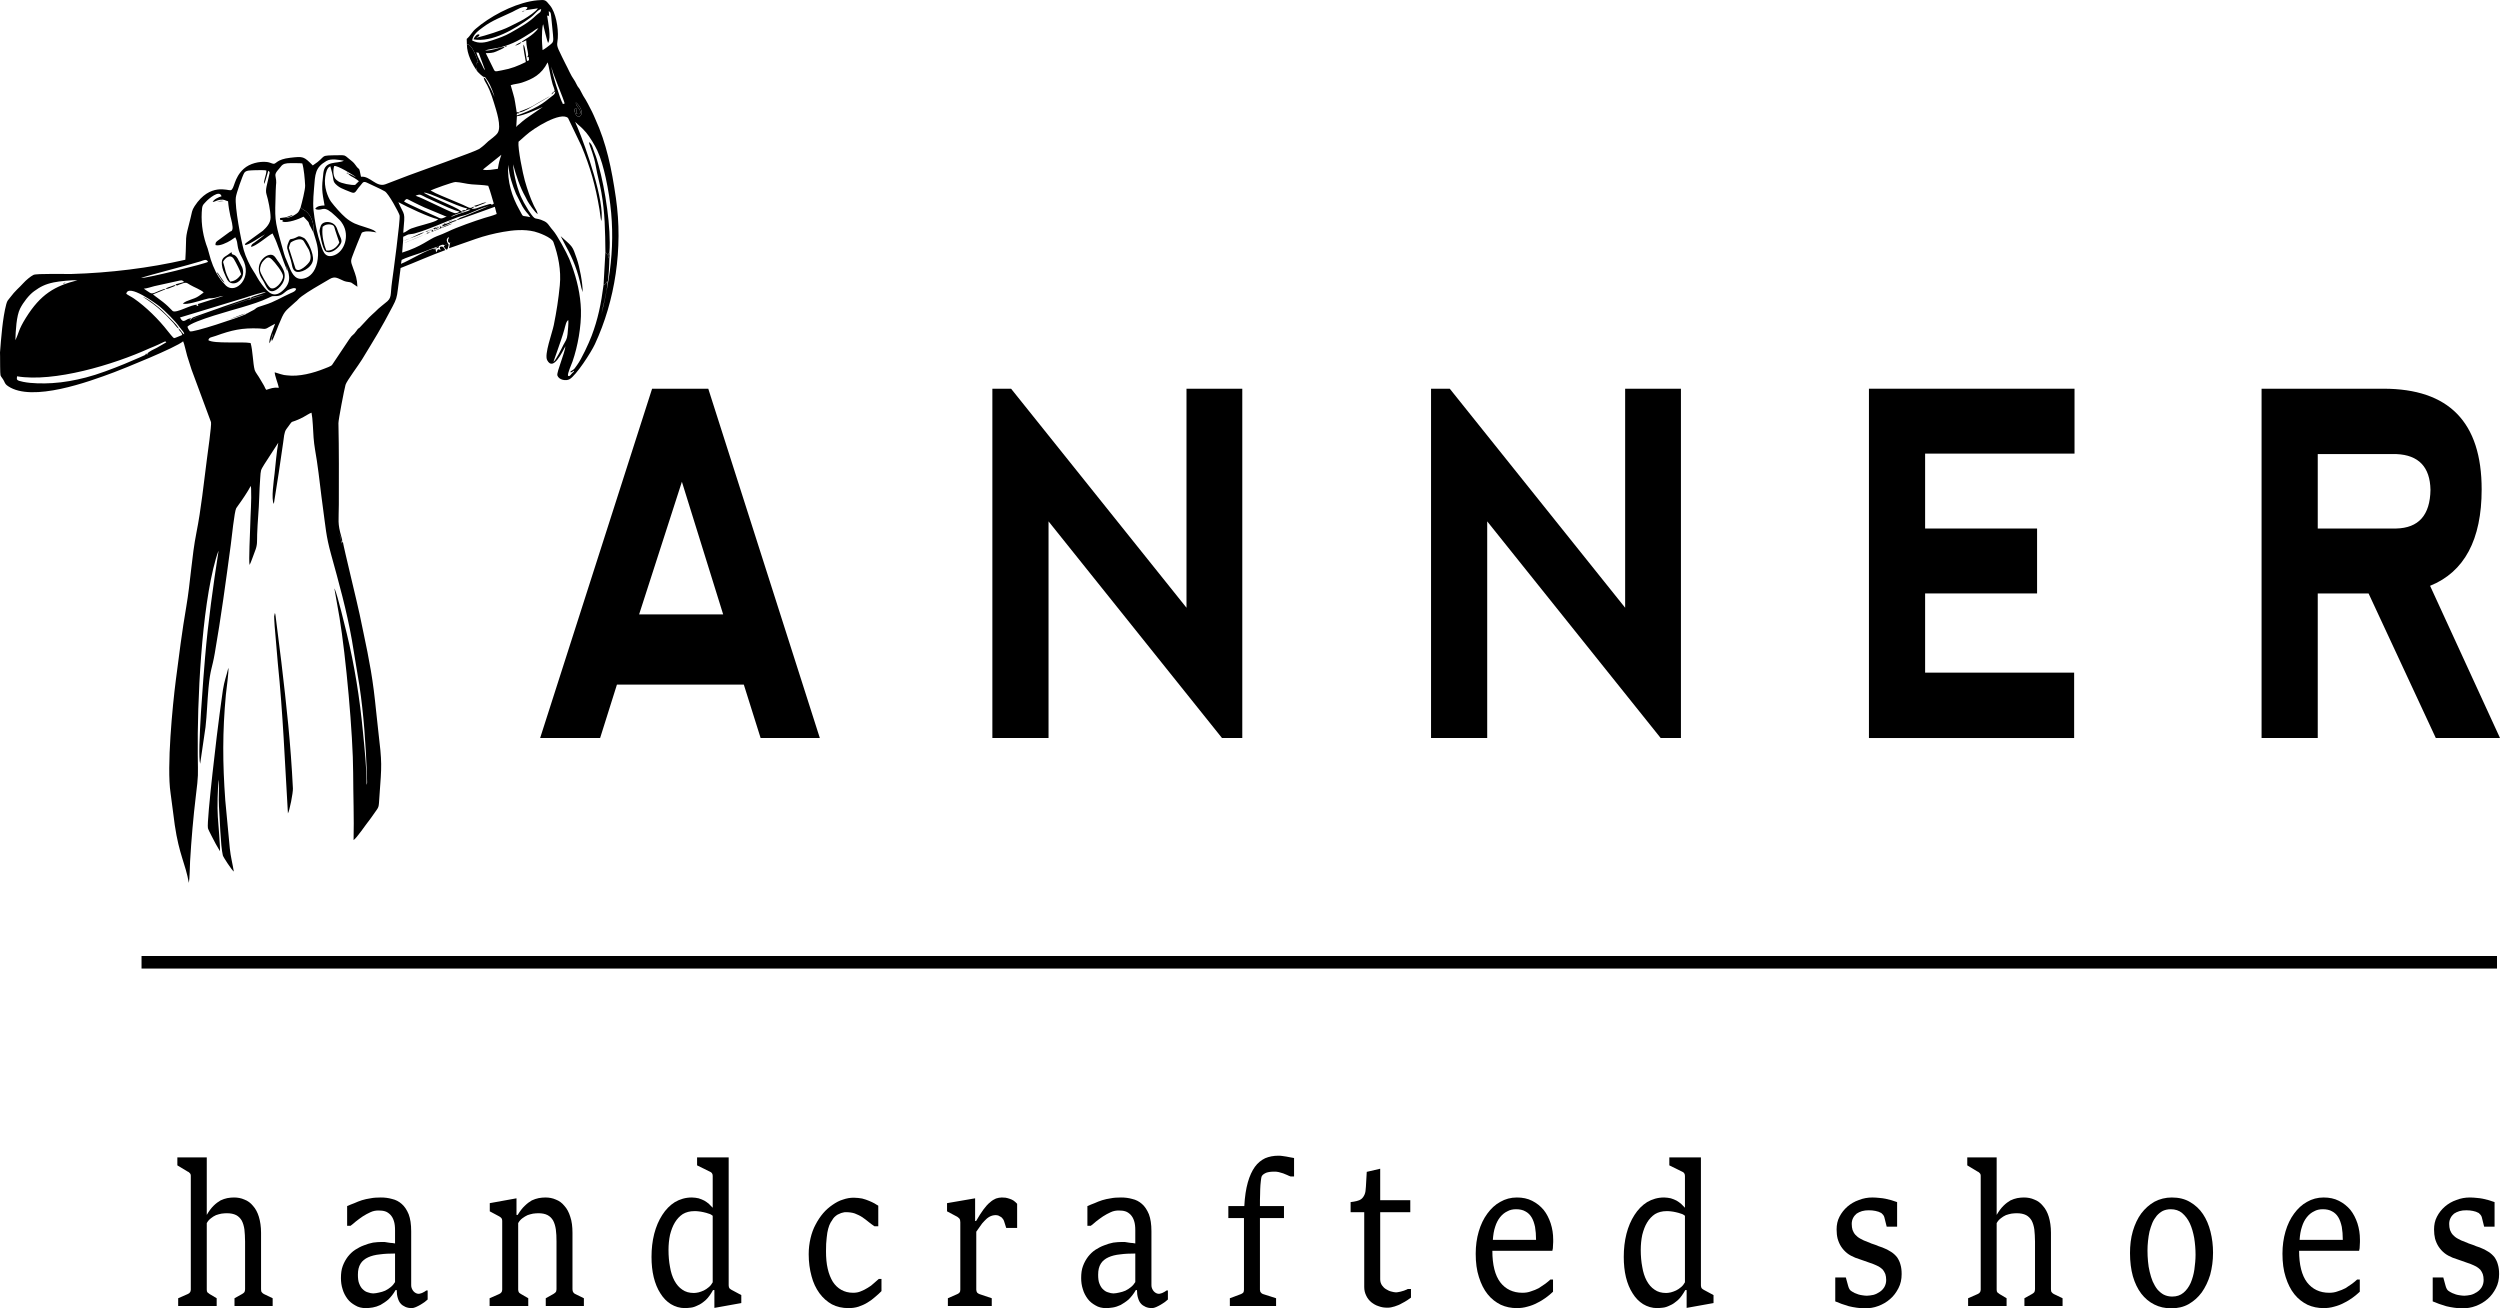
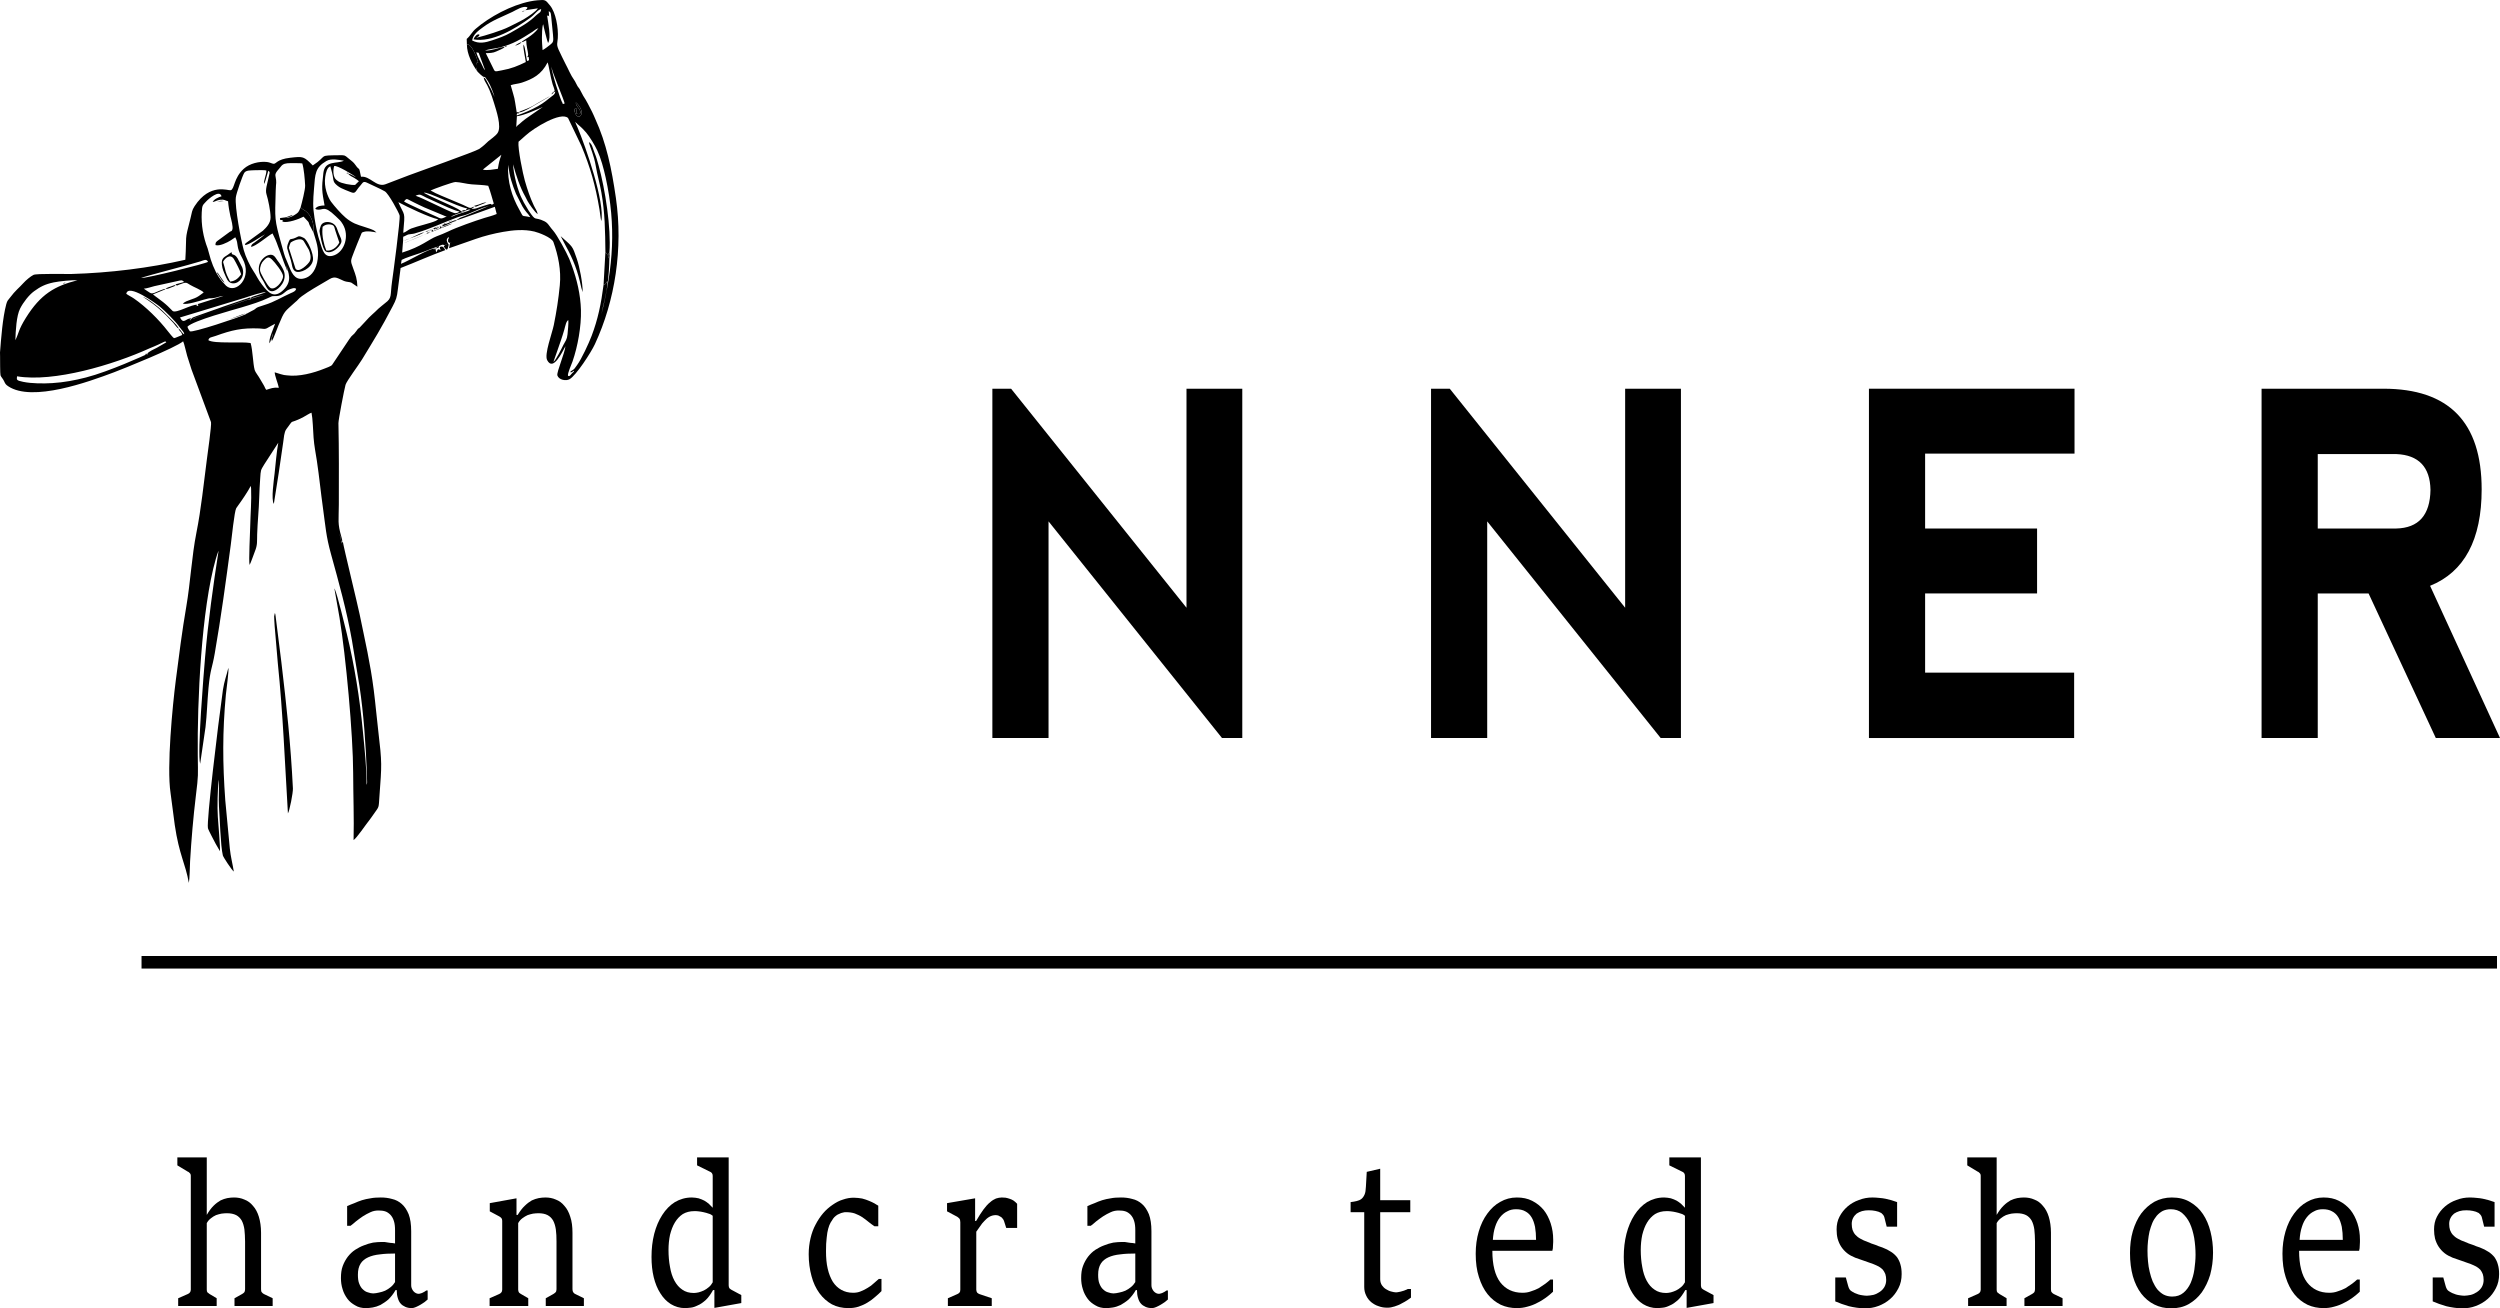
<svg xmlns="http://www.w3.org/2000/svg" width="600" height="314" viewBox="0 0 600 314" fill="none">
-   <path d="M129.632 177.127L156.503 93.291H169.985L196.759 177.127H182.548L178.513 164.297H148.066L144.027 177.127H129.632ZM163.655 115.622L153.386 147.46H173.56L163.655 115.622Z" fill="black" />
  <path d="M238.168 177.127V93.291H242.661L284.758 145.858V93.291H298.148V177.127H293.282L251.649 125.129V177.127H238.168Z" fill="black" />
  <path d="M343.449 177.127V93.291H347.942L390.035 145.858V93.291H403.424V177.127H398.563L356.93 125.129V177.127H343.449Z" fill="black" />
  <path d="M448.546 177.127V93.291H497.886V108.866H462.027V126.845H488.899V142.425H462.027V161.433H497.794V177.127H448.546Z" fill="black" />
  <path d="M556.26 126.845H575.057C580.469 126.731 583.218 123.641 583.315 117.569C583.218 112.074 580.469 109.21 575.149 108.98H556.26V126.845ZM583.218 140.593L600 177.127H584.595L568.456 142.425H556.26V177.127H542.778V93.291H572.032C587.712 93.291 595.598 101.306 595.598 117.458C595.598 129.48 591.471 137.27 583.218 140.593Z" fill="black" />
  <path d="M42.762 311.578L45.067 310.569C45.305 310.468 45.507 310.316 45.59 310.169C45.709 310.013 45.792 309.816 45.792 309.513V282.206C45.792 281.903 45.709 281.701 45.549 281.549C45.388 281.402 45.269 281.246 45.067 281.196L42.565 279.686V277.771H49.625V291.579C50.148 290.67 50.713 289.913 51.277 289.362C51.842 288.806 52.406 288.402 52.93 288.099C53.499 287.847 54.018 287.645 54.545 287.549C55.11 287.448 55.633 287.397 56.157 287.397C57.047 287.397 57.892 287.549 58.658 287.897C59.466 288.2 60.155 288.705 60.719 289.408C61.325 290.064 61.807 290.973 62.129 292.029C62.45 293.089 62.652 294.397 62.652 295.861V309.412C62.652 309.765 62.693 310.013 62.854 310.169C62.978 310.316 63.138 310.468 63.34 310.569L65.438 311.578V313.442H56.281V311.578L58.094 310.569C58.296 310.468 58.456 310.316 58.617 310.169C58.741 310.013 58.819 309.765 58.819 309.412V297.978C58.819 296.867 58.741 295.912 58.658 295.054C58.539 294.246 58.337 293.543 58.016 292.938C57.69 292.382 57.249 291.928 56.684 291.629C56.079 291.326 55.353 291.175 54.422 291.175C53.981 291.175 53.577 291.225 53.132 291.276C52.691 291.377 52.246 291.478 51.842 291.629C51.397 291.831 50.993 292.084 50.63 292.382C50.226 292.685 49.905 293.039 49.625 293.543V309.513C49.625 309.816 49.666 310.013 49.785 310.169C49.946 310.316 50.107 310.422 50.309 310.569L52.002 311.578V313.442H42.762V311.578Z" fill="black" />
  <path d="M94.935 309.614C94.407 310.569 93.805 311.276 93.2 311.882C92.552 312.437 91.91 312.836 91.304 313.19C90.657 313.493 90.051 313.695 89.449 313.796C88.844 313.897 88.279 313.947 87.792 313.947C86.824 313.947 85.979 313.745 85.254 313.291C84.524 312.887 83.882 312.387 83.395 311.73C82.872 311.023 82.468 310.266 82.224 309.412C81.944 308.554 81.825 307.649 81.825 306.741C81.825 305.634 81.944 304.675 82.266 303.821C82.587 302.963 82.991 302.261 83.478 301.604C84.001 300.948 84.565 300.392 85.254 299.943C85.897 299.539 86.622 299.135 87.347 298.882C88.077 298.579 88.802 298.377 89.527 298.226C90.294 298.125 90.978 298.074 91.625 298.074C91.745 298.074 91.988 298.074 92.272 298.074C92.594 298.125 92.915 298.18 93.241 298.226C93.562 298.276 93.884 298.327 94.168 298.327C94.49 298.377 94.691 298.428 94.811 298.428V295.306C94.811 294.398 94.733 293.645 94.531 293.039C94.329 292.382 94.049 291.928 93.682 291.529C93.319 291.175 92.915 290.872 92.433 290.721C91.947 290.569 91.423 290.519 90.817 290.519C90.216 290.519 89.569 290.62 88.921 290.923C88.279 291.226 87.673 291.529 87.067 291.928C86.461 292.332 85.938 292.736 85.415 293.14C84.887 293.594 84.483 293.943 84.12 294.196H83.312V289.463C83.882 289.211 84.483 288.958 85.052 288.756C85.617 288.504 86.222 288.251 86.865 288.049C87.512 287.847 88.196 287.7 88.921 287.595C89.651 287.448 90.455 287.397 91.382 287.397C92.314 287.397 93.2 287.498 94.085 287.751C94.971 287.948 95.743 288.352 96.427 288.958C97.115 289.564 97.638 290.367 98.079 291.423C98.483 292.483 98.685 293.847 98.685 295.508V308.453C98.685 308.756 98.726 309.008 98.846 309.261C98.969 309.513 99.089 309.766 99.249 309.917C99.451 310.119 99.612 310.266 99.855 310.371C100.057 310.468 100.301 310.518 100.503 310.518C100.622 310.518 100.783 310.468 100.943 310.422C101.067 310.422 101.228 310.316 101.389 310.266C101.549 310.169 101.71 310.119 101.871 310.013C101.994 309.917 102.155 309.816 102.316 309.715H102.637V311.882C102.435 312.029 102.196 312.235 101.912 312.488C101.591 312.69 101.269 312.937 100.907 313.139C100.544 313.341 100.177 313.543 99.814 313.695C99.451 313.846 99.13 313.947 98.846 313.947C98.24 313.947 97.716 313.846 97.276 313.644C96.831 313.442 96.427 313.19 96.142 312.836C95.821 312.488 95.619 312.029 95.458 311.478C95.297 310.973 95.215 310.316 95.215 309.614H94.935ZM94.811 300.847C93.484 300.847 92.272 300.897 91.18 301.049C90.092 301.15 89.124 301.402 88.357 301.756C87.59 302.104 86.943 302.609 86.544 303.266C86.099 303.973 85.897 304.826 85.897 305.937C85.897 306.791 85.979 307.548 86.222 308.104C86.461 308.705 86.746 309.16 87.108 309.463C87.471 309.816 87.875 310.069 88.316 310.169C88.72 310.316 89.165 310.422 89.569 310.422C90.014 310.422 90.455 310.316 90.941 310.22C91.465 310.119 91.947 309.968 92.433 309.766C92.915 309.513 93.36 309.261 93.764 308.907C94.205 308.554 94.531 308.154 94.811 307.7V300.847Z" fill="black" />
  <path d="M117.505 311.579L119.804 310.569C120.048 310.468 120.208 310.316 120.328 310.169C120.452 310.013 120.53 309.816 120.53 309.513V292.988C120.53 292.685 120.452 292.483 120.328 292.332C120.167 292.18 120.006 292.029 119.804 291.928L117.546 290.721V288.756L123.959 287.595V291.579H124.243C124.808 290.67 125.372 289.913 125.978 289.362C126.543 288.807 127.107 288.403 127.631 288.1C128.195 287.847 128.76 287.645 129.283 287.549C129.848 287.448 130.376 287.397 130.899 287.397C131.785 287.397 132.634 287.549 133.401 287.898C134.209 288.201 134.892 288.706 135.457 289.408C136.063 290.064 136.545 290.973 136.866 292.029C137.233 293.089 137.394 294.398 137.394 295.862V309.412C137.394 309.766 137.472 310.013 137.596 310.169C137.715 310.371 137.876 310.468 138.078 310.569L140.134 311.579V313.442H130.982V311.579L132.795 310.569C132.997 310.422 133.199 310.316 133.318 310.169C133.479 310.013 133.561 309.766 133.561 309.412V297.978C133.561 296.867 133.52 295.912 133.401 295.054C133.277 294.246 133.075 293.544 132.753 292.938C132.432 292.382 131.987 291.928 131.422 291.63C130.858 291.327 130.091 291.175 129.205 291.175C128.801 291.175 128.356 291.226 127.915 291.276C127.47 291.377 127.025 291.478 126.621 291.63C126.18 291.832 125.776 292.084 125.372 292.382C124.968 292.685 124.643 293.039 124.363 293.544V309.513C124.363 309.816 124.445 310.013 124.565 310.22C124.725 310.371 124.886 310.468 125.046 310.569L126.782 311.579V313.442H117.505V311.579Z" fill="black" />
  <path d="M171.453 309.614H171.132C170.568 310.619 170.003 311.427 169.356 312.028C168.713 312.584 168.107 313.038 167.46 313.291C166.854 313.593 166.29 313.795 165.725 313.846C165.202 313.896 164.756 313.947 164.394 313.947C163.145 313.947 162.016 313.593 161.006 312.988C160.038 312.386 159.193 311.528 158.505 310.422C157.779 309.311 157.256 308.003 156.893 306.538C156.526 305.028 156.365 303.417 156.365 301.654C156.365 299.69 156.567 297.877 157.013 296.114C157.458 294.397 158.101 292.887 158.95 291.579C159.758 290.317 160.763 289.261 161.975 288.503C163.187 287.797 164.518 287.397 166.051 287.397C166.615 287.397 167.18 287.498 167.662 287.595C168.185 287.751 168.631 287.948 169.034 288.15C169.438 288.402 169.842 288.655 170.164 288.958C170.49 289.261 170.77 289.564 171.05 289.862V282.206C171.05 281.903 170.972 281.701 170.852 281.549C170.728 281.402 170.568 281.246 170.366 281.196L167.299 279.686V277.771H174.882V308.503C174.882 308.806 174.965 309.058 175.084 309.21C175.245 309.361 175.406 309.462 175.571 309.563L177.912 310.821V312.735L171.453 313.896V309.614ZM171.05 291.781C170.811 291.579 170.49 291.377 170.086 291.276C169.682 291.124 169.278 291.023 168.832 290.922C168.429 290.821 168.025 290.771 167.621 290.72C167.221 290.67 166.895 290.67 166.657 290.67C165.564 290.67 164.637 290.922 163.87 291.377C163.104 291.877 162.461 292.584 161.975 293.392C161.451 294.246 161.089 295.256 160.804 296.362C160.561 297.523 160.442 298.73 160.442 299.993C160.442 301.452 160.561 302.811 160.804 304.073C161.006 305.331 161.369 306.437 161.855 307.346C162.379 308.306 162.985 309.008 163.747 309.513C164.518 310.068 165.445 310.316 166.533 310.316C166.854 310.316 167.221 310.266 167.662 310.169C168.066 310.068 168.47 309.917 168.915 309.715C169.319 309.513 169.723 309.26 170.122 308.907C170.49 308.609 170.811 308.2 171.05 307.75V291.781Z" fill="black" />
  <path d="M211.554 306.943V309.867C211.113 310.317 210.585 310.822 210.02 311.276C209.456 311.781 208.85 312.235 208.166 312.635C207.519 313.039 206.794 313.342 206.068 313.594C205.302 313.847 204.494 313.948 203.608 313.948C202.153 313.948 200.822 313.645 199.656 313.039C198.485 312.387 197.475 311.478 196.668 310.372C195.823 309.21 195.176 307.852 194.772 306.291C194.327 304.675 194.088 302.913 194.088 300.999C194.088 299.64 194.248 298.378 194.528 297.17C194.813 295.958 195.217 294.852 195.74 293.897C196.264 292.888 196.869 291.979 197.553 291.175C198.242 290.368 199.009 289.711 199.816 289.16C200.624 288.605 201.428 288.151 202.318 287.898C203.163 287.595 204.053 287.448 204.898 287.448C205.623 287.448 206.312 287.549 206.917 287.646C207.519 287.797 208.083 287.999 208.57 288.201C209.052 288.403 209.497 288.605 209.86 288.807C210.222 289.059 210.548 289.211 210.787 289.362V294.297H209.86C209.336 293.943 208.85 293.595 208.368 293.191C207.886 292.787 207.399 292.433 206.876 292.084C206.348 291.726 205.747 291.478 205.141 291.226C204.535 291.024 203.81 290.923 203.043 290.923C202.841 290.923 202.557 290.923 202.277 291.024C201.992 291.075 201.712 291.175 201.428 291.327C201.148 291.423 200.863 291.579 200.624 291.781C200.381 291.979 200.138 292.181 199.977 292.433C199.775 292.736 199.532 293.09 199.33 293.443C199.128 293.797 198.926 294.297 198.765 294.903C198.605 295.454 198.485 296.211 198.403 297.069C198.283 297.928 198.242 298.983 198.242 300.292C198.242 301.852 198.361 303.266 198.646 304.473C198.926 305.736 199.371 306.791 199.894 307.65C200.464 308.504 201.106 309.109 201.914 309.564C202.717 310.014 203.649 310.266 204.737 310.266C205.38 310.266 206.027 310.17 206.592 309.917C207.197 309.665 207.762 309.412 208.285 309.059C208.813 308.756 209.295 308.407 209.699 308.003C210.144 307.599 210.548 307.246 210.911 306.943H211.554Z" fill="black" />
  <path d="M227.491 311.579L229.79 310.569C229.992 310.468 230.153 310.371 230.272 310.22C230.433 310.013 230.474 309.816 230.474 309.513V293.342C230.474 292.938 230.396 292.635 230.231 292.433C230.034 292.231 229.868 292.13 229.749 292.029L227.289 290.721V288.756L234.027 287.595V293.039H234.266C234.913 291.928 235.478 291.024 236.042 290.266C236.566 289.564 237.089 288.958 237.617 288.554C238.099 288.1 238.585 287.847 239.031 287.645C239.513 287.498 239.953 287.397 240.44 287.397C240.72 287.397 241.004 287.448 241.326 287.448C241.652 287.498 241.973 287.595 242.294 287.7C242.62 287.797 242.941 287.948 243.263 288.15C243.547 288.352 243.827 288.605 244.112 288.908V294.7H241.491L240.963 293.039C240.885 292.837 240.802 292.635 240.642 292.483C240.518 292.281 240.357 292.13 240.155 292.029C239.994 291.928 239.793 291.832 239.591 291.726C239.389 291.676 239.191 291.63 238.948 291.63C238.425 291.63 237.897 291.781 237.456 292.029C237.011 292.281 236.607 292.635 236.244 293.039C235.882 293.392 235.519 293.847 235.234 294.297C234.913 294.751 234.592 295.205 234.307 295.609V309.513C234.307 309.816 234.39 310.013 234.509 310.22C234.633 310.371 234.835 310.468 235.032 310.569L238.021 311.579V313.442H227.491V311.579Z" fill="black" />
  <path d="M272.594 309.614C272.066 310.569 271.46 311.276 270.859 311.882C270.212 312.437 269.565 312.836 268.963 313.19C268.316 313.493 267.71 313.695 267.104 313.796C266.498 313.897 265.934 313.947 265.452 313.947C264.483 313.947 263.634 313.745 262.909 313.291C262.184 312.887 261.541 312.387 261.054 311.73C260.531 311.023 260.127 310.266 259.884 309.412C259.599 308.554 259.48 307.649 259.48 306.741C259.48 305.634 259.599 304.675 259.925 303.821C260.246 302.963 260.65 302.261 261.137 301.604C261.66 300.948 262.225 300.392 262.909 299.943C263.556 299.539 264.281 299.135 265.007 298.882C265.736 298.579 266.457 298.377 267.187 298.226C267.953 298.125 268.637 298.074 269.285 298.074C269.404 298.074 269.647 298.074 269.932 298.074C270.253 298.125 270.574 298.18 270.896 298.226C271.222 298.276 271.543 298.327 271.828 298.327C272.149 298.377 272.351 298.428 272.47 298.428V295.306C272.47 294.398 272.392 293.645 272.19 293.039C271.988 292.382 271.704 291.928 271.341 291.529C270.978 291.175 270.574 290.872 270.088 290.721C269.606 290.569 269.083 290.519 268.477 290.519C267.871 290.519 267.228 290.62 266.581 290.923C265.934 291.226 265.332 291.529 264.727 291.928C264.121 292.332 263.597 292.736 263.069 293.14C262.546 293.594 262.142 293.943 261.78 294.196H260.976V289.463C261.541 289.211 262.142 288.958 262.707 288.756C263.271 288.504 263.877 288.251 264.525 288.049C265.172 287.847 265.856 287.7 266.581 287.595C267.306 287.448 268.114 287.397 269.041 287.397C269.969 287.397 270.859 287.498 271.745 287.751C272.631 287.948 273.397 288.352 274.086 288.958C274.77 289.564 275.293 290.367 275.738 291.423C276.142 292.483 276.344 293.847 276.344 295.508V308.453C276.344 308.756 276.386 309.008 276.505 309.261C276.629 309.513 276.748 309.766 276.909 309.917C277.111 310.119 277.272 310.266 277.515 310.371C277.717 310.468 277.956 310.518 278.157 310.518C278.281 310.518 278.442 310.468 278.603 310.422C278.722 310.422 278.887 310.316 279.048 310.266C279.209 310.169 279.369 310.119 279.53 310.013C279.654 309.917 279.815 309.816 279.975 309.715H280.297V311.882C280.095 312.029 279.856 312.235 279.571 312.488C279.25 312.69 278.924 312.937 278.561 313.139C278.199 313.341 277.836 313.543 277.474 313.695C277.111 313.846 276.79 313.947 276.505 313.947C275.899 313.947 275.376 313.846 274.931 313.644C274.485 313.442 274.086 313.19 273.801 312.836C273.48 312.488 273.278 312.029 273.117 311.478C272.957 310.973 272.874 310.316 272.874 309.614H272.594ZM272.47 300.847C271.139 300.847 269.932 300.897 268.839 301.049C267.751 301.15 266.783 301.402 266.016 301.756C265.25 302.104 264.603 302.609 264.203 303.266C263.758 303.973 263.556 304.826 263.556 305.937C263.556 306.791 263.634 307.548 263.877 308.104C264.121 308.705 264.401 309.16 264.768 309.463C265.13 309.816 265.534 310.069 265.975 310.169C266.379 310.316 266.824 310.422 267.228 310.422C267.669 310.422 268.114 310.316 268.601 310.22C269.124 310.119 269.606 309.968 270.088 309.766C270.574 309.513 271.02 309.261 271.424 308.907C271.864 308.554 272.19 308.154 272.47 307.7V300.847Z" fill="black" />
-   <path d="M295.164 311.579L297.868 310.569C298.07 310.468 298.23 310.372 298.391 310.22C298.51 310.014 298.552 309.816 298.552 309.513V292.332H294.802V289.463H298.634C298.754 287.196 299.038 285.328 299.479 283.767C299.924 282.206 300.489 280.999 301.173 280.04C301.861 279.085 302.706 278.429 303.638 277.974C304.602 277.57 305.653 277.368 306.823 277.368C307.025 277.368 307.305 277.368 307.631 277.419C307.953 277.469 308.315 277.52 308.678 277.57C309.04 277.621 309.403 277.722 309.729 277.772C310.05 277.823 310.33 277.873 310.574 277.924V282.358H309.766C309.486 282.257 309.201 282.156 308.921 282.004C308.595 281.853 308.315 281.752 307.953 281.605C307.631 281.499 307.269 281.403 306.901 281.302C306.539 281.196 306.135 281.196 305.731 281.196C304.964 281.196 304.358 281.302 303.918 281.449C303.436 281.655 303.073 281.903 302.871 282.206C302.789 282.307 302.706 282.56 302.669 282.913C302.628 283.312 302.545 283.817 302.504 284.423C302.467 285.029 302.426 285.782 302.426 286.59C302.385 287.448 302.385 288.403 302.385 289.463H308.154V292.332H302.385V309.513C302.385 309.816 302.467 310.069 302.628 310.22C302.747 310.372 302.908 310.519 303.11 310.569L306.259 311.579V313.443H295.164V311.579Z" fill="black" />
  <path d="M327.415 290.923H324.147V288.504C324.675 288.454 325.157 288.353 325.602 288.252C326.047 288.151 326.41 287.999 326.731 287.751C327.052 287.499 327.296 287.145 327.498 286.691C327.7 286.236 327.778 285.631 327.819 284.777L328.021 281.247L331.248 280.494V288.05H338.468V290.923H331.248V307.044C331.248 307.599 331.409 308.104 331.693 308.504C331.936 308.857 332.299 309.21 332.662 309.412C333.066 309.665 333.47 309.867 333.915 309.968C334.314 310.069 334.718 310.17 335.039 310.17C335.241 310.17 335.485 310.119 335.769 310.069C336.049 310.014 336.292 309.968 336.572 309.867C336.816 309.816 337.1 309.715 337.302 309.614C337.541 309.513 337.743 309.463 337.867 309.362H338.633V311.428C338.432 311.579 338.147 311.781 337.784 312.029C337.38 312.286 336.898 312.584 336.371 312.837C335.889 313.14 335.324 313.342 334.718 313.544C334.112 313.746 333.548 313.847 332.983 313.847C332.216 313.847 331.532 313.746 330.885 313.493C330.201 313.291 329.637 312.938 329.113 312.534C328.586 312.084 328.182 311.579 327.902 310.973C327.576 310.317 327.415 309.665 327.415 308.857V290.923Z" fill="black" />
  <path d="M372.725 307.094V310.013C372.202 310.518 371.637 310.973 371.031 311.427C370.389 311.882 369.7 312.331 368.933 312.69C368.208 313.089 367.4 313.392 366.597 313.594C365.748 313.846 364.899 313.947 364.054 313.947C362.682 313.947 361.392 313.695 360.18 313.139C358.973 312.533 357.922 311.73 357.036 310.619C356.145 309.513 355.461 308.154 354.938 306.488C354.41 304.877 354.171 303.013 354.171 300.897C354.171 298.983 354.41 297.221 354.897 295.559C355.383 293.897 356.067 292.483 356.953 291.276C357.839 290.064 358.849 289.11 360.061 288.453C361.268 287.751 362.604 287.397 364.054 287.397C365.427 287.397 366.638 287.645 367.726 288.201C368.814 288.756 369.7 289.463 370.467 290.367C371.196 291.276 371.756 292.382 372.16 293.594C372.564 294.852 372.766 296.114 372.766 297.523C372.766 297.675 372.766 297.877 372.766 298.074C372.766 298.327 372.725 298.579 372.725 298.832C372.725 299.084 372.688 299.337 372.688 299.589C372.647 299.837 372.606 300.039 372.564 300.195H358.165C358.165 303.569 358.812 306.089 360.061 307.75C361.35 309.412 363.127 310.266 365.385 310.266C366.11 310.266 366.799 310.169 367.442 309.917C368.089 309.715 368.731 309.463 369.296 309.16C369.865 308.806 370.389 308.453 370.871 308.104C371.357 307.75 371.756 307.397 372.082 307.094H372.725ZM368.653 297.574C368.653 296.413 368.571 295.357 368.41 294.448C368.208 293.544 367.965 292.786 367.561 292.13C367.198 291.529 366.675 291.024 366.069 290.721C365.468 290.367 364.697 290.216 363.852 290.216C363.086 290.216 362.36 290.367 361.754 290.721C361.107 291.024 360.543 291.478 360.019 292.13C359.537 292.736 359.133 293.493 358.849 294.398C358.527 295.357 358.367 296.362 358.284 297.574H368.653Z" fill="black" />
  <path d="M404.792 309.614H404.471C403.906 310.619 403.337 311.427 402.694 312.028C402.047 312.584 401.446 313.038 400.799 313.291C400.193 313.593 399.628 313.795 399.064 313.846C398.54 313.896 398.095 313.947 397.732 313.947C396.479 313.947 395.35 313.593 394.345 312.988C393.376 312.386 392.527 311.528 391.843 310.422C391.118 309.311 390.59 308.003 390.227 306.538C389.865 305.028 389.704 303.417 389.704 301.654C389.704 299.69 389.906 297.877 390.351 296.114C390.792 294.397 391.439 292.887 392.284 291.579C393.092 290.317 394.102 289.261 395.309 288.503C396.521 287.797 397.852 287.397 399.385 287.397C399.95 287.397 400.514 287.498 401.001 287.595C401.524 287.751 401.969 287.948 402.373 288.15C402.772 288.402 403.176 288.655 403.502 288.958C403.824 289.261 404.108 289.564 404.388 289.862V282.206C404.388 281.903 404.306 281.701 404.186 281.549C404.067 281.402 403.906 281.246 403.704 281.196L400.638 279.686V277.771H408.221V308.503C408.221 308.806 408.304 309.058 408.423 309.21C408.584 309.361 408.744 309.462 408.91 309.563L411.246 310.821V312.735L404.792 313.896V309.614ZM404.388 291.781C404.145 291.579 403.824 291.377 403.42 291.276C403.016 291.124 402.612 291.023 402.171 290.922C401.767 290.821 401.363 290.771 400.959 290.72C400.555 290.67 400.234 290.67 399.991 290.67C398.903 290.67 397.976 290.922 397.209 291.377C396.443 291.877 395.795 292.584 395.309 293.392C394.786 294.246 394.423 295.256 394.143 296.362C393.9 297.523 393.78 298.73 393.78 299.993C393.78 301.452 393.9 302.811 394.143 304.073C394.345 305.331 394.707 306.437 395.189 307.346C395.713 308.306 396.319 309.008 397.085 309.513C397.852 310.068 398.784 310.316 399.871 310.316C400.193 310.316 400.555 310.266 401.001 310.169C401.405 310.068 401.809 309.917 402.249 309.715C402.653 309.513 403.057 309.26 403.461 308.907C403.824 308.609 404.145 308.2 404.388 307.75V291.781Z" fill="black" />
  <path d="M440.463 306.594H443.001L443.566 308.655C443.648 308.907 443.726 309.16 443.85 309.362C443.97 309.564 444.094 309.715 444.254 309.816C444.534 310.013 444.819 310.169 445.099 310.316C445.383 310.422 445.705 310.569 446.031 310.67C446.311 310.771 446.673 310.821 446.995 310.872C447.357 310.922 447.683 310.973 448.046 310.973C448.528 310.973 449.056 310.872 449.62 310.771C450.185 310.619 450.667 310.371 451.112 310.069C451.594 309.766 451.957 309.362 452.241 308.907C452.521 308.407 452.686 307.851 452.686 307.195C452.686 306.64 452.604 306.185 452.484 305.786C452.319 305.382 452.117 305.028 451.879 304.726C451.635 304.473 451.314 304.221 450.91 303.973C450.547 303.771 450.061 303.569 449.579 303.367C448.854 303.114 448.124 302.862 447.44 302.609C446.715 302.357 445.989 302.104 445.264 301.852C444.534 301.554 443.85 301.2 443.286 300.746C442.721 300.291 442.276 299.791 441.872 299.185C441.509 298.63 441.229 297.978 441.027 297.271C440.862 296.615 440.784 295.862 440.784 295.054C440.784 293.994 440.986 292.938 441.468 292.029C441.955 291.074 442.602 290.266 443.405 289.564C444.172 288.908 445.099 288.352 446.15 287.999C447.16 287.595 448.248 287.397 449.377 287.397C449.983 287.397 450.506 287.448 451.029 287.498C451.553 287.549 452.081 287.595 452.521 287.7C453.008 287.797 453.49 287.948 453.935 288.049C454.38 288.201 454.862 288.352 455.307 288.504V294.398H452.806L452.241 292.13C452.2 291.928 452.081 291.726 451.92 291.529C451.796 291.377 451.635 291.226 451.516 291.125C451.071 290.872 450.625 290.721 450.102 290.62C449.62 290.519 449.092 290.468 448.528 290.468C447.922 290.468 447.399 290.519 446.875 290.67C446.393 290.822 445.948 291.024 445.585 291.276C445.223 291.579 444.938 291.928 444.736 292.332C444.534 292.736 444.415 293.19 444.415 293.741C444.415 294.297 444.493 294.801 444.617 295.205C444.778 295.609 444.979 296.009 445.301 296.362C445.585 296.665 445.989 297.019 446.471 297.271C446.958 297.574 447.559 297.822 448.248 298.074C448.528 298.18 448.812 298.276 449.092 298.428C449.418 298.529 449.698 298.63 449.983 298.731C450.263 298.832 450.589 298.933 450.869 299.084C451.149 299.185 451.475 299.286 451.755 299.387C452.562 299.69 453.251 300.039 453.857 300.443C454.422 300.796 454.904 301.251 455.307 301.756C455.67 302.306 455.95 302.862 456.115 303.518C456.317 304.17 456.395 304.927 456.395 305.786C456.395 307.044 456.152 308.154 455.629 309.16C455.105 310.169 454.458 311.074 453.614 311.781C452.806 312.488 451.879 313.038 450.791 313.442C449.74 313.846 448.688 313.998 447.6 313.998C446.875 313.998 446.233 313.947 445.585 313.846C444.938 313.745 444.291 313.644 443.726 313.493C443.125 313.291 442.56 313.139 441.996 312.937C441.468 312.735 440.945 312.533 440.463 312.331V306.594Z" fill="black" />
  <path d="M472.346 311.578L474.646 310.569C474.885 310.468 475.087 310.316 475.169 310.169C475.289 310.013 475.371 309.816 475.371 309.513V282.206C475.371 281.903 475.289 281.701 475.128 281.549C474.967 281.402 474.843 281.246 474.646 281.196L472.144 279.686V277.771H479.199V291.579C479.727 290.67 480.292 289.913 480.857 289.362C481.421 288.806 481.986 288.402 482.509 288.099C483.074 287.847 483.601 287.645 484.125 287.549C484.689 287.448 485.213 287.397 485.741 287.397C486.626 287.397 487.471 287.549 488.238 287.897C489.045 288.2 489.734 288.705 490.294 289.408C490.9 290.064 491.386 290.973 491.708 292.029C492.029 293.089 492.231 294.397 492.231 295.861V309.412C492.231 309.765 492.272 310.013 492.433 310.169C492.557 310.316 492.718 310.468 492.92 310.569L495.017 311.578V313.442H485.86V311.578L487.673 310.569C487.875 310.468 488.036 310.316 488.201 310.169C488.32 310.013 488.403 309.765 488.403 309.412V297.978C488.403 296.867 488.32 295.912 488.238 295.054C488.118 294.246 487.916 293.543 487.595 292.938C487.269 292.382 486.828 291.928 486.264 291.629C485.658 291.326 484.933 291.175 484.001 291.175C483.56 291.175 483.156 291.225 482.711 291.276C482.27 291.377 481.825 291.478 481.421 291.629C480.976 291.831 480.577 292.084 480.209 292.382C479.805 292.685 479.484 293.039 479.199 293.543V309.513C479.199 309.816 479.241 310.013 479.365 310.169C479.525 310.316 479.686 310.422 479.888 310.569L481.582 311.578V313.442H472.346V311.578Z" fill="black" />
  <path d="M521.085 313.998C519.593 313.998 518.262 313.695 517.05 313.089C515.839 312.488 514.792 311.629 513.901 310.468C513.057 309.362 512.368 307.952 511.886 306.291C511.441 304.675 511.202 302.811 511.202 300.746C511.202 298.882 511.4 297.12 511.886 295.453C512.368 293.847 513.016 292.433 513.901 291.226C514.792 290.064 515.839 289.11 517.092 288.403C518.34 287.751 519.713 287.397 521.246 287.397C522.94 287.397 524.39 287.751 525.643 288.504C526.855 289.211 527.902 290.165 528.709 291.377C529.517 292.584 530.119 293.994 530.523 295.609C530.927 297.221 531.128 298.882 531.128 300.645C531.128 302.559 530.885 304.276 530.445 305.937C529.958 307.548 529.274 308.958 528.425 310.169C527.539 311.377 526.488 312.286 525.281 312.988C524.027 313.695 522.618 313.998 521.085 313.998ZM521.328 311.175C522.416 311.175 523.302 310.872 524.027 310.266C524.757 309.665 525.322 308.857 525.763 307.902C526.166 306.943 526.488 305.836 526.653 304.675C526.814 303.468 526.933 302.306 526.933 301.15C526.933 299.791 526.814 298.428 526.612 297.12C526.368 295.811 526.047 294.65 525.561 293.594C525.079 292.584 524.473 291.781 523.706 291.125C522.981 290.519 522.054 290.216 520.961 290.216C520.236 290.216 519.63 290.367 519.065 290.62C518.501 290.923 518.019 291.327 517.615 291.781C517.211 292.281 516.848 292.837 516.564 293.493C516.284 294.145 516.082 294.852 515.88 295.559C515.719 296.312 515.6 297.069 515.517 297.877C515.435 298.63 515.398 299.438 515.398 300.14C515.398 300.998 515.435 301.852 515.517 302.71C515.6 303.619 515.719 304.423 515.921 305.23C516.123 306.089 516.362 306.842 516.646 307.548C516.968 308.251 517.33 308.907 517.776 309.463C518.221 309.968 518.744 310.422 519.309 310.72C519.915 311.023 520.599 311.175 521.328 311.175Z" fill="black" />
  <path d="M566.349 307.094V310.013C565.821 310.518 565.257 310.973 564.651 311.427C564.008 311.882 563.324 312.331 562.553 312.69C561.828 313.089 561.02 313.392 560.217 313.594C559.367 313.846 558.523 313.947 557.674 313.947C556.301 313.947 555.011 313.695 553.8 313.139C552.592 312.533 551.541 311.73 550.655 310.619C549.769 309.513 549.081 308.154 548.558 306.488C548.034 304.877 547.791 303.013 547.791 300.897C547.791 298.983 548.034 297.221 548.516 295.559C549.003 293.897 549.687 292.483 550.573 291.276C551.463 290.064 552.473 289.11 553.68 288.453C554.892 287.751 556.223 287.397 557.674 287.397C559.046 287.397 560.258 287.645 561.346 288.201C562.434 288.756 563.324 289.463 564.091 290.367C564.816 291.276 565.381 292.382 565.785 293.594C566.184 294.852 566.386 296.114 566.386 297.523C566.386 297.675 566.386 297.877 566.386 298.074C566.386 298.327 566.349 298.579 566.349 298.832C566.349 299.084 566.308 299.337 566.308 299.589C566.267 299.837 566.225 300.039 566.184 300.195H551.784C551.784 303.569 552.432 306.089 553.68 307.75C554.97 309.412 556.746 310.266 559.005 310.266C559.73 310.266 560.419 310.169 561.061 309.917C561.708 309.715 562.356 309.463 562.92 309.16C563.485 308.806 564.008 308.453 564.495 308.104C564.977 307.75 565.381 307.397 565.702 307.094H566.349ZM562.273 297.574C562.273 296.413 562.19 295.357 562.03 294.448C561.828 293.544 561.585 292.786 561.185 292.13C560.823 291.529 560.299 291.024 559.693 290.721C559.087 290.367 558.321 290.216 557.472 290.216C556.705 290.216 555.98 290.367 555.374 290.721C554.727 291.024 554.162 291.478 553.639 292.13C553.157 292.736 552.753 293.493 552.473 294.398C552.147 295.357 551.986 296.362 551.904 297.574H562.273Z" fill="black" />
  <path d="M583.852 306.594H586.39L586.955 308.655C587.037 308.907 587.115 309.16 587.239 309.362C587.359 309.564 587.482 309.715 587.643 309.816C587.923 310.013 588.203 310.169 588.488 310.316C588.768 310.422 589.094 310.569 589.415 310.67C589.7 310.771 590.062 310.821 590.383 310.872C590.746 310.922 591.072 310.973 591.435 310.973C591.917 310.973 592.44 310.872 593.005 310.771C593.569 310.619 594.056 310.371 594.501 310.069C594.983 309.766 595.346 309.362 595.63 308.907C595.91 308.407 596.071 307.851 596.071 307.195C596.071 306.64 595.993 306.185 595.869 305.786C595.708 305.382 595.506 305.028 595.267 304.726C595.024 304.473 594.703 304.221 594.299 303.973C593.936 303.771 593.45 303.569 592.968 303.367C592.238 303.114 591.513 302.862 590.829 302.609C590.103 302.357 589.374 302.104 588.648 301.852C587.923 301.554 587.239 301.2 586.675 300.746C586.11 300.291 585.665 299.791 585.261 299.185C584.898 298.63 584.614 297.978 584.412 297.271C584.251 296.615 584.173 295.862 584.173 295.054C584.173 293.994 584.375 292.938 584.857 292.029C585.339 291.074 585.986 290.266 586.794 289.564C587.561 288.908 588.488 288.352 589.539 287.999C590.544 287.595 591.637 287.397 592.766 287.397C593.367 287.397 593.895 287.448 594.418 287.498C594.942 287.549 595.469 287.595 595.91 287.7C596.392 287.797 596.879 287.948 597.324 288.049C597.765 288.201 598.251 288.352 598.696 288.504V294.398H596.195L595.63 292.13C595.589 291.928 595.469 291.726 595.304 291.529C595.185 291.377 595.024 291.226 594.905 291.125C594.46 290.872 594.014 290.721 593.491 290.62C593.004 290.519 592.481 290.468 591.917 290.468C591.311 290.468 590.787 290.519 590.264 290.67C589.778 290.822 589.337 291.024 588.97 291.276C588.607 291.579 588.327 291.928 588.125 292.332C587.923 292.736 587.804 293.19 587.804 293.741C587.804 294.297 587.882 294.801 588.006 295.205C588.166 295.609 588.368 296.009 588.69 296.362C588.97 296.665 589.374 297.019 589.86 297.271C590.342 297.574 590.948 297.822 591.637 298.074C591.917 298.18 592.201 298.276 592.481 298.428C592.803 298.529 593.087 298.63 593.367 298.731C593.652 298.832 593.973 298.933 594.258 299.084C594.538 299.185 594.864 299.286 595.144 299.387C595.951 299.69 596.635 300.039 597.241 300.443C597.806 300.796 598.292 301.251 598.696 301.756C599.059 302.306 599.339 302.862 599.5 303.518C599.702 304.17 599.784 304.927 599.784 305.786C599.784 307.044 599.541 308.154 599.018 309.16C598.494 310.169 597.847 311.074 596.998 311.781C596.195 312.488 595.267 313.038 594.175 313.442C593.128 313.846 592.077 313.998 590.989 313.998C590.264 313.998 589.617 313.947 588.97 313.846C588.327 313.745 587.68 313.644 587.115 313.493C586.509 313.291 585.945 313.139 585.38 312.937C584.857 312.735 584.334 312.533 583.852 312.331V306.594Z" fill="black" />
  <path fill-rule="evenodd" clip-rule="evenodd" d="M33.968 229.441H599.279V232.453H33.968V229.441Z" fill="black" />
  <path fill-rule="evenodd" clip-rule="evenodd" d="M112.052 10.656C113.208 10.449 114.42 13.809 114.764 15.007L114.406 15.058C114.7 17.031 114.076 16.026 114.595 17.188C117.133 19.795 115.641 17.229 117.138 19.529C117.642 20.295 118.487 22.397 118.694 23.283C118.336 22.457 117.964 21.548 117.523 20.772C117.17 20.157 116.628 18.959 116.334 18.711C116.137 18.546 116.229 18.927 116.164 18.61C116.155 18.56 116.105 18.578 116.077 18.564C116.307 19.744 116.61 19.556 117.477 21.617C117.877 22.563 118.262 23.692 118.597 24.821C119.065 26.395 120.452 30.384 119.428 31.908C118.905 32.689 117.661 33.474 117.225 33.868C116.302 34.708 116.16 34.938 114.985 35.76C114.14 36.347 99.828 41.419 98.093 42.085C96.22 42.805 94.379 43.522 92.516 44.219C90.303 45.05 88.793 42.14 86.64 42.424C86.053 39.583 86.397 41.208 85.327 39.624C84.799 38.844 84.4 38.674 83.51 37.908C82.771 37.274 82.697 37.237 81.641 37.251C76.037 37.32 78.883 37.224 75.068 39.707C72.879 37.504 72.81 37.508 69.652 37.862C66.361 38.229 66.301 39.4 65.626 39.308C65.222 39.253 64.717 38.95 64.088 38.881C62.239 38.67 59.925 39.225 58.511 40.501C56.056 42.714 56.317 45.408 55.362 45.656C54.752 45.812 50.414 43.792 46.705 49.475C46.003 50.549 46.086 50.967 45.732 52.33C44.194 58.201 44.865 56.048 44.479 62.341C35.817 64.334 26.32 65.495 17.154 65.757C15.712 65.798 8.786 65.61 8.042 65.972C7.354 66.307 6.192 67.285 5.609 67.941C4.535 69.149 3.755 69.626 2.359 71.485C1.96 72.008 1.735 72.123 1.501 73.014C0.615 76.351 0.271 81.216 0 84.595C0.018 85.522 0 84.595 0.018 85.522C0.023 86.21 0.014 89.745 0.124 90.075C0.262 90.489 0.711 90.883 0.996 91.512C1.267 92.118 1.382 92.306 1.983 92.71C7.753 96.561 21.234 91.65 27.371 89.346C29.68 88.478 42.152 83.456 43.951 81.914C44.181 82.286 44.704 84.7 44.915 85.384C45.273 86.541 45.567 87.505 45.957 88.666L50.644 101.317C50.804 102.015 49.827 108.927 49.657 110.199C48.863 116.171 48.303 122.028 47.132 127.89C46.017 133.48 45.705 139.81 44.713 145.562C43.708 151.387 42.955 157.322 42.198 163.23C41.399 169.454 39.99 184.037 40.931 190.312C41.307 192.791 41.569 195.48 41.941 197.991C43.006 205.221 44.502 207.24 45.324 211.895C45.535 210.913 45.549 207.938 45.622 206.713C45.925 201.489 46.384 196.155 47.008 190.991C47.642 185.781 47.522 186.364 47.463 181.274C47.321 168.361 48.33 146.214 51.787 134.155C51.888 133.806 51.993 133.48 52.099 133.141L52.338 132.452C52.351 132.425 52.383 132.402 52.393 132.337C52.406 132.273 52.429 132.255 52.452 132.223C51.172 140.453 49.932 149.358 49.225 157.689C48.904 161.467 47.302 180.737 48.036 183.307L49.326 174.499C49.671 171.446 49.749 168.251 50.038 165.139C50.469 160.517 50.905 160.485 51.539 156.826C53.044 148.197 54.219 139.443 55.39 130.722C55.583 129.271 56.258 122.703 56.694 121.968C56.785 121.812 57.061 121.44 57.139 121.33C58.052 120.082 59.498 117.956 60.173 116.63C60.187 116.671 60.196 116.722 60.205 116.749L60.265 117.245C60.389 120.21 60.118 123.244 60.054 126.223C60.026 127.66 59.659 134.77 59.902 135.587C60.187 135.133 60.875 133.072 61.169 132.347C61.83 130.717 61.665 130.015 61.72 128.202C61.816 125.2 62.133 122.354 62.211 119.379C62.248 117.865 62.344 116.354 62.445 114.84C62.592 112.719 62.528 112.935 63.441 111.424L66.787 106.256C66.374 108.514 66.159 111.31 65.902 113.642C65.741 115.129 65.025 119.926 65.723 120.931L66.898 113.476C67.242 111.057 67.591 108.675 67.954 106.256C68.128 105.099 68.174 103.727 68.725 102.992C70.781 100.261 69.073 101.987 72.649 100.192C73.186 99.921 74.352 99.136 74.765 99.049C75.059 100.422 75.137 103.364 75.257 105.012C75.399 107.004 75.771 108.744 76.051 110.607C76.615 114.376 76.987 118.195 77.524 122.019C78.157 126.545 78.217 128.546 79.443 132.989C81.302 139.714 83.225 146.604 84.451 153.595L86.278 164.662C87.292 171.451 87.774 178.552 88.045 185.442C88.063 185.96 88.063 186.493 88.086 187.034C88.1 187.516 88.169 187.998 87.976 188.366C88.022 184.446 87.466 179.461 87.095 175.554C86.342 167.567 85.07 159.663 83.221 152.029C82.835 150.441 81.072 143.129 80.402 141.522C80.324 141.325 80.31 141.316 80.246 141.206L81.476 148.187C83.009 157.446 84.74 176.348 84.758 185.506C84.772 190.826 84.992 196.307 84.859 201.617C85.681 201.057 87.746 197.959 88.486 197.046C88.88 196.554 89.261 195.994 89.633 195.462C91.084 193.373 90.845 194.149 91.074 190.968C91.616 183.527 91.717 183.28 90.776 175.352C90.395 172.144 90.12 168.903 89.711 165.699C88.866 159.057 87.623 153.861 86.328 147.513C85.828 145.066 82.459 131.286 82.289 130.038C82.032 130.391 81.894 130.056 82.165 130.823C81.99 130.047 81.586 128.812 81.499 128.082L81.912 129.776C81.926 129.808 81.944 129.85 81.958 129.877L82.064 130.056C82.078 130.033 82.105 130.116 82.123 130.148C82.151 129.707 82.151 129.588 81.963 128.95C80.948 125.461 81.311 125.039 81.32 121.046C81.329 114.564 81.371 108.037 81.224 101.56C81.21 100.789 82.628 93.385 82.927 92.357C83.193 91.434 86.094 87.583 86.897 86.256C89.835 81.423 91.492 78.797 94.255 73.482C95.072 71.912 95.256 71.439 95.499 69.346C95.692 67.703 95.926 65.995 96.147 64.324C97.895 63.622 99.731 62.915 101.453 62.162C103.293 61.364 105.056 60.73 106.851 60.032L106.672 59.675C106.479 59.367 106.208 59.092 105.882 59.193C105.492 59.307 105.524 59.137 105.625 59.716C105.667 59.959 105.758 59.977 105.869 60.078C105.478 59.982 105.685 59.89 105.111 59.817L104.863 60.244C104.781 60.413 104.84 60.349 104.767 60.528C104.593 60.372 104.671 60.464 104.611 60.239L104.524 59.734L103.95 59.968C104.244 59.945 104.225 59.904 104.391 59.665C103.156 59.491 98.024 62.676 96.234 63.319L96.394 62.373C97.179 61.914 99.791 61.093 100.76 60.767C102.431 60.202 103.638 59.596 105.175 59.151L104.391 59.665C104.427 59.67 104.473 59.665 104.496 59.661L105.157 59.472C105.382 59.321 105.276 59.408 105.327 59.261C105.474 58.807 105.157 59.472 105.29 59.087C105.598 58.935 106.162 58.66 106.396 58.729L106.447 58.77C106.452 58.77 106.474 58.788 106.479 58.793C106.768 58.889 107.117 58.683 107.379 58.536C106.934 58.688 106.777 58.747 106.502 59.16C106.75 59.445 107.177 60.395 107.471 59.596L107.695 58.729C107.668 58.697 107.64 58.651 107.627 58.628L107.393 58.247C107.062 57.59 107.259 57.265 107.636 56.879C107.92 57.554 107.438 56.792 107.562 58.077C108.095 58.44 107.893 58.284 108.416 58.173L108.003 58.334L107.774 59.578L114.2 57.333C116.27 56.608 118.542 56.039 120.727 55.653C123.151 55.227 125.735 54.974 128.264 55.575C129.21 55.8 132.423 56.975 132.827 58.109C133.947 61.24 134.709 64.806 134.355 68.456C134.034 71.793 133.561 74.799 132.91 78.022C132.51 79.981 130.596 85.031 131.317 86.426C132.772 89.245 134.938 84.439 135.705 83.098C135.54 84.787 133.607 89.194 133.759 90.08C134.112 91.2 135.829 91.485 136.678 91.016C138.285 90.121 141.86 84.572 142.774 82.607C147.63 72.146 149.563 59.619 147.819 47.538C146.786 40.405 145.537 34.382 142.852 28.512C142.544 27.846 142.425 27.474 142.09 26.827C141.42 25.519 140.773 24.192 139.974 22.994L139.125 21.397C138.923 21.057 138.831 21.039 138.615 20.694C138.298 20.194 138.142 19.675 137.803 19.207C136.94 18.014 136.416 16.605 135.682 15.255L134.874 13.63C133.3 10.499 133.754 10.968 133.873 9.155C134.039 6.639 133.382 2.972 132.001 1.31C130.881 -0.03 130.954 -0.108 128.98 0.071C124.578 0.475 119.244 3.013 115.444 5.873C115.003 6.208 114.659 6.515 114.232 6.855C113.263 7.64 112.947 8.549 112.01 9.343L112.052 10.656ZM4.09 90.314C12.921 91.801 27.169 87.569 35.923 83.585C36.63 83.259 37.309 83.057 37.97 82.713L39.476 81.997C39.939 81.955 39.664 81.886 39.903 82.162C39.205 82.52 38.429 83.066 37.621 83.479C37.227 83.677 35.556 84.425 35.381 84.87L35.409 85.067C34.39 84.902 35.992 84.549 35.065 84.902C34.697 85.04 35 84.925 34.941 85.1C34.941 85.104 34.931 85.168 34.931 85.155C34.931 85.155 26.233 89.171 20.601 90.603C17.975 91.273 15.336 91.778 12.545 91.944C10.42 92.072 7.689 92.077 5.568 91.645C3.842 91.296 4.007 91.14 4.09 90.314ZM89.766 55.314C88.665 54.731 86.392 54.217 85.135 53.643C84.304 53.257 83.597 52.794 82.927 52.22C81.885 51.343 80.241 49.47 79.452 48.41C79.039 47.859 78.58 46.849 78.318 45.908C78.024 44.843 77.868 43.742 78.056 42.457C78.194 41.511 78.493 40.129 79.305 39.923C79.388 40.373 79.342 40.171 79.461 40.57C80.278 43.306 79.622 43.42 80.907 44.504C81.527 45.027 82.114 45.275 82.913 45.601C83.308 45.757 83.68 45.895 84.07 46.065C85.428 46.661 85.204 45.931 86.498 44.522C87.099 43.861 87.118 43.356 88.192 43.898C89.56 44.591 91.024 45.156 92.364 45.927C93.246 46.436 95.71 50.967 95.903 51.692C96.128 52.555 94.306 66.128 94.09 67.588C93.603 70.962 94.177 71.457 92.456 72.724C92.13 72.968 91.919 73.183 91.602 73.418L90.822 74.074C89.734 75.198 88.967 75.676 87.636 77.209C87.618 77.227 87.59 77.26 87.572 77.278L86.278 78.66C85.874 78.981 86.172 78.66 85.851 78.99C85.75 79.1 85.612 79.311 85.511 79.458C84.717 80.624 84.621 80.156 83.781 81.478C83.712 81.584 83.707 81.597 83.606 81.735L79.695 87.583C79.475 87.895 78.176 88.34 77.79 88.496C75.243 89.515 71.791 90.461 68.867 90.085C67.99 90.075 66.815 89.603 65.929 89.355C65.934 90.144 66.7 91.99 66.925 93.059C65.553 92.935 64.988 93.238 63.9 93.564C63.538 93.077 63.584 92.903 63.239 92.352C63.01 91.98 62.748 91.549 62.537 91.163C61.991 90.158 61.284 89.368 61.123 88.799C60.696 87.262 60.664 83.993 60.141 82.327C58.043 81.937 51.374 82.566 50.006 81.648C50.194 80.886 50.736 80.991 51.741 80.624C55.652 79.21 58.043 78.664 62.234 78.829C63.216 78.871 63.565 79.141 64.368 78.605C64.828 78.302 65.612 77.948 66.03 77.696C65.778 78.526 64.378 81.483 64.699 82.387C64.864 82.212 65.388 80.395 65.53 80.027C65.521 80.789 64.938 81.225 65.268 81.841C65.654 81.253 66.453 78.99 66.806 78.136C68.357 74.432 68.165 74.978 70.928 72.458C71.245 72.169 71.24 72.242 71.543 71.88C72.254 71.012 75.348 69.181 76.28 68.639C77.281 68.056 78.125 67.565 79.117 66.973C80.462 66.17 81.114 66.84 82.569 67.436C83.202 67.698 83.909 67.643 84.322 67.836L85.777 68.823C85.713 66.918 85.355 66.009 84.795 64.494C84.024 62.419 84.134 62.695 84.983 60.404C85.493 59.032 86.066 57.719 86.608 56.388C86.833 55.846 86.778 55.809 87.209 55.676C88.265 55.337 89.422 55.64 90.363 55.786L89.766 55.314ZM145.785 67.974L145.758 67.441C145.445 67.928 145.377 68.304 144.853 68.373C144.27 72.899 143.495 76.654 141.989 80.61C141.3 82.424 139.574 86.165 138.496 87.62C137.642 88.776 138.037 88.423 136.917 89.157C137.032 89.286 136.646 89.479 137.293 89.29L137.559 89.056C137.573 89.015 137.596 88.955 137.614 88.983C137.637 89.015 137.688 89.102 137.697 89.066C137.706 89.029 137.729 89.144 137.752 89.176C137.729 89.194 137.697 89.222 137.688 89.231L137.357 89.525C137.169 89.722 137.201 89.708 137.041 89.887C136.784 90.176 136.651 90.388 136.315 90.19C136.187 89.552 137.137 87.546 137.412 86.743C138.656 83.149 139.529 78.329 139.428 74.423C139.327 70.682 138.432 66.978 137.229 63.723C137.022 63.158 136.852 62.695 136.628 62.153C135.999 60.638 133.681 56.379 132.749 55.341C132.372 54.914 132.148 54.602 131.794 54.13C131.464 53.68 131.193 53.363 130.651 53.097C128.09 51.853 128.81 53.409 126.878 50.563L125.675 48.525C125.51 48.13 125.519 48.181 125.317 47.804C124.326 45.991 123.201 41.777 123.151 39.432C123.775 41.915 124.84 45.045 126.061 47.175L126.612 48.254C126.827 48.676 128.384 51.026 129.058 51.385C128.843 50.448 128.503 50.154 128.113 49.314C127.172 47.29 126.63 45.665 125.96 43.352C125.519 41.828 124.225 35.594 124.445 34.02L126.144 32.519C128.039 30.761 134.59 26.698 136.329 28.323L139.524 34.988C141.681 40.175 142.907 44.499 143.876 50.283C144.009 51.068 144.142 52.495 144.312 53.078C145.197 48.566 140.639 35.374 138.546 30.435C138.381 30.045 138.124 29.553 138.028 29.232C138.946 30.169 139.391 30.32 140.672 31.807C141.525 32.799 142.811 34.956 143.357 36.131C144.192 37.921 144.89 40.46 145.367 42.645C147.919 54.327 147.171 64.031 144.339 75.428C144.743 73.096 145.629 70.507 145.785 67.974ZM58.736 71.471C59.42 71.256 63.391 69.883 63.776 70.172L61.013 71.076C60.692 71.187 60.393 71.26 60.191 71.513C60.66 71.705 60.155 71.641 60.728 71.572L63.606 70.673C59.769 71.582 54.146 73.831 49.969 75.176L45.558 76.704C45.594 76.727 45.503 77.2 45.985 76.447C44.644 76.19 44.172 78.054 43.189 76.199L58.736 71.471ZM60.288 71.788C59.93 71.334 60.43 71.237 59.131 71.701L58.773 71.811C58.608 71.866 58.465 71.916 58.323 71.962L53.779 73.519C53.751 73.528 53.719 73.541 53.692 73.551L52.099 74.12C51.787 74.225 51.52 74.317 51.218 74.423L47.229 75.841C47.201 75.85 47.169 75.859 47.141 75.873L46.356 76.167C46.329 76.181 46.297 76.199 46.274 76.208C46.251 76.222 46.214 76.245 46.196 76.259L46.054 76.378C46.044 76.355 46.008 76.419 45.985 76.447C46.233 76.52 46.063 76.484 46.288 76.465C46.315 76.465 46.352 76.461 46.384 76.456C46.412 76.452 46.444 76.442 46.476 76.438C46.508 76.429 46.535 76.419 46.568 76.41L46.916 76.277C46.972 76.254 47.132 76.19 47.174 76.172L49.657 75.286C49.684 75.277 49.717 75.263 49.744 75.254L59.361 71.976C59.7 71.866 59.976 71.825 60.288 71.788ZM58.833 75.24C58.011 75.446 54.761 76.869 54.302 76.8L54.77 76.704C55.698 76.465 58.314 75.612 58.833 75.24ZM44.989 78.407C46.338 76.947 56.152 74.331 58.043 73.757C60.389 73.041 62.399 72.458 64.584 71.416C65.603 70.93 65.227 71.113 66.42 71.049C67.917 70.975 68.367 69.856 69.413 69.479C69.872 69.314 70.685 68.915 71.075 69.323C70.951 69.879 70.464 70.062 69.702 70.393C67.77 71.237 65.837 72.495 63.483 73.193C60.706 74.019 61.968 73.913 60.389 74.643C59.769 74.928 59.48 75.176 58.947 75.433C57.346 76.204 46.122 79.94 45.572 79.513C45.347 79.206 45.085 78.839 44.989 78.407ZM58.911 75.217C59.223 75.18 59.117 75.198 59.383 75.052L58.911 75.217ZM34.514 69.282C35.166 69.245 36.322 68.873 37.006 68.685L43.097 67.34C43.919 67.179 43.749 67.4 44.222 67.675L42.101 68.249C42.538 68.69 42.427 68.524 43.042 68.295C44.709 67.675 44.631 67.744 45.631 68.373C46.393 68.85 48.45 69.631 48.881 70.2L47.706 71.049C46.43 71.921 44.869 71.972 43.878 72.853C44.755 73.243 47.88 72.201 48.904 71.921C50.951 71.361 50.056 71.692 51.25 71.536C52.067 71.43 52.774 71.058 53.65 71.012L47.463 72.977C47.458 73 47.477 73.041 47.481 73.05C47.564 73.358 47.991 73.317 46.816 73.5C46.981 73.454 46.944 73.505 47.132 73.381C47.229 73.321 47.178 73.555 47.275 73.239C47.288 73.188 47.325 73.188 47.343 73.156C46.058 72.945 42.326 75.286 41.44 74.643L40.284 73.491C39.866 73.096 39.577 72.858 39.127 72.49C38.356 71.848 37.396 71.242 36.708 70.65L39.086 69.677C39.127 69.663 39.425 69.553 39.43 69.548C39.724 69.401 39.618 69.442 39.715 69.337C39.145 69.341 37.764 70.016 37.075 70.282C36.446 70.521 36.175 70.425 35.652 70.048C35.271 69.773 34.821 69.534 34.514 69.282ZM39.715 69.337C40.178 69.378 40.614 69.176 41.018 69.016C41.046 69.002 41.078 68.988 41.105 68.979L41.358 68.878C41.647 68.768 41.968 68.699 42.17 68.46C41.789 68.391 41.454 68.593 41.156 68.699C40.752 68.841 40.04 69.011 39.715 69.337ZM43.74 80.395C43.419 80.491 41.955 81.198 41.757 81.152C41.578 81.115 40.509 79.784 40.284 79.49C38.062 76.621 35.019 73.638 32.177 71.664C31.562 71.233 30.878 70.939 30.309 70.516C30.736 67.918 37.534 72.926 38.278 73.523C39.503 74.515 42.074 77.062 43.001 78.375C43.772 79.477 44.135 79.541 44.218 80.239C43.621 79.963 43.579 79.307 42.886 78.889C42.96 79.201 42.84 78.898 42.996 79.192C43.295 79.761 43.483 79.445 43.74 80.395ZM34.284 71.233C35.166 71.843 35.978 72.357 36.708 72.913C38.099 73.964 39.715 75.437 40.94 76.8L41.537 77.425C41.555 77.448 41.583 77.475 41.601 77.494C42.01 77.948 42.45 78.669 42.886 78.889C42.794 78.412 41.812 77.42 41.468 77.062L38.971 74.565C37.8 73.505 35.638 71.728 34.284 71.233ZM3.686 81.652C3.759 79.371 3.938 75.814 4.82 74.069C5.586 72.545 6.973 70.769 8.18 69.897C9.635 68.841 10.792 68.212 12.885 67.776C14.225 67.496 17.296 67.179 18.613 67.257C13.133 68.635 9.74 70.618 6.22 76.263C4.374 79.22 4.572 79.853 3.686 81.652ZM15.754 67.84C15.327 67.85 15.391 67.873 15.074 68.07C15.547 68.029 15.565 67.937 15.754 67.84ZM132.822 86.839C133.382 85.205 134.034 83.47 134.599 81.753C134.888 80.877 135.172 80.05 135.416 79.169C135.696 78.159 135.893 77.044 136.398 76.828C136.485 77.393 136.283 79.477 136.205 80.248C136.072 81.542 135.7 81.836 135.228 82.754C134.892 83.42 133.424 86.5 132.822 86.839ZM33.862 66.725C34.569 66.33 45.833 63.475 48.138 62.718C48.959 62.447 49.542 62.052 49.928 62.846C49.331 63.287 35.111 66.817 33.862 66.725ZM68.711 63.746C69.211 65.417 70.216 67.377 68.128 69.484C65.819 71.816 64.396 70.282 62.909 68.35C61.757 66.853 61.582 66.151 60.806 65.04C60.054 63.957 58.915 61.552 58.507 60.055C57.846 57.659 56.322 49.7 56.602 47.364C56.717 46.381 58.195 42.167 58.617 41.493C59.048 40.8 60.233 40.914 61.114 40.855C61.683 40.818 63.671 40.804 63.932 40.914C63.969 41.961 63.193 43.379 63.4 44.155C63.588 43.801 63.781 43.118 63.923 42.599L64.391 40.983C64.85 41.3 64.713 41.424 64.547 42.227C64.144 44.164 63.62 45.546 63.951 46.602C64.373 47.947 64.928 50.641 64.938 52.174C64.951 53.588 63.873 54.653 63.083 55.383L59.094 58.279C58.824 58.541 58.92 58.302 58.778 58.784C59.549 58.945 62.335 56.934 63.606 56.232C63.069 56.714 62.5 57.177 61.844 57.65C61.477 57.921 61.298 58.072 60.958 58.297C60.591 58.545 60.357 58.642 60.237 59.229C61.27 59.243 64.318 56.558 65.41 56.025C66.65 58.587 66.273 58.045 67.256 60.514C67.554 61.272 67.797 62.093 68.114 62.901L68.968 65.086C68.968 64.499 68.793 64.448 68.711 63.746ZM102.665 55.819C102.398 56.236 101.65 56.411 101.191 56.59L96.808 58.403C97.409 58.215 97.886 57.971 98.487 57.724C99.002 57.513 99.562 57.32 100.131 57.063C101.182 56.594 102.274 56.177 103.284 55.777C102.793 55.823 102.894 55.897 102.463 55.667C102.564 55.539 102.444 55.64 102.66 55.474C102.995 55.222 103.422 55.185 103.991 54.791L104.156 54.997C104.34 55.139 105.171 54.772 105.4 54.524C104.859 54.547 104.918 54.767 104.234 54.868L104.937 54.442C105.52 54.175 106.144 53.822 106.699 53.813C106.484 53.987 106.149 54.07 105.97 54.336C106.952 54.295 108.581 53.111 109.605 53.014C109.362 52.817 109.536 52.918 109.316 52.881L109.05 52.904C108.692 52.996 107.31 53.712 106.699 53.813C106.915 53.542 107.177 53.482 107.448 53.335L101.848 55.727C102.352 55.612 102.178 55.433 102.665 55.819ZM96.872 57.788C98.322 57.205 100.723 56.461 101.848 55.727C100.314 56.062 98.419 57.421 96.872 57.788ZM96.775 56.815C97.23 56.668 97.68 56.351 98.033 56.264C98.492 56.154 98.997 56.181 99.52 56.03C103.266 54.951 106.346 53.418 109.835 52.137C110.867 51.756 111.358 51.77 112.29 51.371C114.039 50.623 115.522 49.939 117.312 49.443L111.455 51.889C111.06 52.027 110.753 52.124 110.395 52.289L109.605 52.771C109.6 52.743 109.559 52.821 109.541 52.849C109.876 52.886 117.638 50.012 118.758 49.631L119.208 51.357C118.354 51.738 117.183 52.027 116.288 52.298C114.085 52.973 109.472 54.611 107.613 55.534C106.768 55.952 105.68 56.374 104.79 56.714C102.899 57.434 101.191 59.174 96.518 60.625C96.555 60.161 96.587 59.693 96.624 59.234L96.752 57.701C96.743 57.292 96.725 57.301 96.775 56.815ZM108.526 52.908C108.177 52.904 108.457 52.867 108.026 53.051C107.856 53.12 107.7 53.202 107.572 53.271C108.127 53.23 108.026 53.01 108.526 52.908ZM103.936 55.121C103.523 55.227 103.078 55.433 102.683 55.69L103.215 55.433C103.624 55.282 103.376 55.291 103.794 55.373C103.656 55.575 103.89 55.36 103.523 55.644C103.495 55.667 103.293 55.773 103.284 55.777C104.234 55.452 105.056 55.075 105.983 54.717C106.851 54.377 107.746 54.065 108.6 53.652C107.994 53.739 106.497 54.331 106.02 54.644C105.134 54.111 106.502 54.827 105.814 54.391C105.662 54.299 105.768 54.304 105.561 54.364C105.396 54.777 105.511 54.185 105.607 54.584L105.639 54.694C105.639 54.68 105.653 54.735 105.648 54.754C105.501 54.827 105.419 54.855 105.231 54.924L104.381 55.286C104.189 55.364 104.115 55.392 103.909 55.456L103.936 55.121ZM56.469 56.948C57.391 58.674 56.496 59.023 58.172 62.006C60.788 66.665 56.551 70.7 54.242 68.566C54.05 68.387 53.976 68.258 53.797 68.07C53.581 67.845 53.632 67.928 53.398 67.657C52.145 66.216 51.227 64.283 50.575 62.259L49.831 59.615C48.794 56.934 48.252 53.987 48.417 50.953C48.509 49.213 48.647 49.264 49.404 48.428C50.006 47.763 52.709 45.394 53.168 47.12C52.535 47.272 51.319 47.822 51.034 48.488C51.778 48.373 52.021 48.038 52.898 47.942C53.894 47.827 53.944 48.112 54.734 48.304C54.825 49.457 55.055 50.852 55.289 51.867C55.477 52.651 56.028 54.501 55.748 55.144C55.56 55.566 55.601 55.378 55.188 55.612L52.457 57.613C52.012 57.962 51.681 58.059 51.718 58.821C52.682 59.133 54.481 58.252 55.408 57.669C55.817 57.411 56.129 57.145 56.469 56.948ZM53.04 66.959C53.054 66.982 53.077 67.014 53.095 67.037C53.306 67.331 53.563 67.698 53.898 67.836L53.008 66.583C52.301 65.632 52.227 65.256 52.071 65.486L53.04 66.959ZM53.696 48.249C53.132 48.13 52.618 48.236 52.081 48.373L53.696 48.249ZM101.714 46.271C102.412 45.844 109.61 49.562 112.18 50.04C111.909 50.32 111.817 50.072 111.882 50.512C112.272 50.356 112.469 50.177 112.91 50.347C112.12 50.811 110.289 51.224 109.325 51.628C108.939 51.784 108.678 51.972 108.173 52.013C108.522 51.77 110.518 50.976 111.005 50.949C110.61 50.586 110.849 50.825 110.606 50.636C110.523 50.577 110.422 50.499 110.358 50.453C110.124 50.283 110.078 50.255 109.871 50.145C109.486 49.939 109.096 49.741 108.705 49.553C106.768 48.63 103.234 47.161 101.714 46.271ZM110.918 50.76C111.317 50.82 111.583 50.623 111.873 50.595C111.634 50.411 111.753 50.485 111.56 50.439C111.542 50.434 111.313 50.439 111.28 50.444C110.445 50.71 111.147 50.416 110.918 50.76ZM96.775 55.869C97.262 50.398 97.143 52.101 95.605 48.52C97.615 49.617 103.059 52.211 105.175 52.633L104.638 52.982C103.344 53.583 100.2 54.263 98.671 54.85C97.969 55.116 97.459 55.704 96.775 55.869ZM107.232 52.032C106.989 51.977 106.433 52.362 106.02 52.422C105.589 52.482 105.148 52.16 104.721 51.972C103.321 51.352 97.514 48.814 96.964 48.346L97.198 48.066C97.537 47.699 97.62 47.721 98.015 47.905C98.419 48.089 98.859 48.341 99.286 48.552C100.14 48.993 100.952 49.356 101.829 49.773L107.232 52.032ZM104.863 48.594C106.084 49.131 109.196 50.645 110.303 50.765C109.991 51.031 109.458 51.256 109.022 51.132C107.627 50.737 101.577 47.575 99.745 46.983C100.907 46.441 101.035 46.817 102.274 47.414C103.156 47.841 103.973 48.203 104.863 48.594ZM103.339 45.72C103.922 45.408 108.733 43.659 109.325 43.682C110.532 43.728 111.937 44.146 113.24 44.247C114.457 44.343 115.999 44.375 117.174 44.586C117.734 46.028 118.083 47.52 118.51 48.869C118.267 49.048 118.189 49.14 117.918 49.08C117.762 49.044 118.033 48.823 117.33 49.021C116.858 49.154 116.426 49.314 115.953 49.443C115.067 49.677 114.021 50.31 113.158 50.072C113.383 49.907 113.355 49.984 113.498 49.902L113.851 49.617C113.236 49.603 113.25 50.095 112.483 49.806C112.102 49.659 111.643 49.383 111.212 49.2C110.321 48.823 109.44 48.474 108.554 48.075C106.915 47.336 104.859 46.629 103.339 45.72ZM117.89 48.952L118.4 48.704L117.89 48.952ZM113.791 49.415C114.14 49.723 114.351 49.571 114.797 49.374C114.819 49.365 114.852 49.346 114.879 49.337L116.77 48.589C116.302 48.516 115.393 48.869 114.934 49.071L113.791 49.415ZM72.135 49.801C72.153 49.815 72.19 49.824 72.199 49.828L72.475 50.072C72.489 50.086 72.516 50.113 72.534 50.127C72.796 50.333 73.067 50.439 73.287 50.604C74.71 51.664 75.445 53.666 75.27 55.883C75.858 57.88 76.583 59.514 76.253 62.167C75.959 64.558 74.871 66.11 73.485 66.661C71.125 67.593 70.166 65.931 69.464 64.154C68.192 60.932 68.702 62.796 67.6 58.844C65.805 52.422 65.984 52.752 66.172 45.734C66.228 43.508 66.457 44.123 66.099 42.163C65.961 41.419 66.985 40.57 67.357 40.038C67.908 39.257 68.578 39.175 69.712 39.152C70.18 39.142 72.209 39.147 72.548 39.221C72.938 40.474 73.163 43.012 73.232 44.522C73.278 45.468 72.433 48.75 72.135 49.801ZM83.266 41.483C83.005 41.695 83.441 41.594 83.441 41.598C83.886 41.842 83.473 41.318 83.266 41.483ZM80.209 39.849C80.879 39.606 84.882 42.02 85.438 42.53C84.772 42.255 84.235 41.773 83.551 41.676C83.565 41.704 83.602 41.764 83.739 41.901C83.762 41.919 83.79 41.947 83.813 41.965C83.836 41.984 83.863 42.011 83.886 42.03C84.019 42.14 84.074 42.167 84.203 42.25C84.469 42.411 84.621 42.47 84.905 42.636C85.428 42.939 85.773 43.191 86.144 43.485L85.236 44.375C84.35 44.495 81.908 44.017 81.182 43.512L80.728 43.168C79.943 42.585 79.865 40.809 80.209 39.849ZM75.656 50.104C75.679 50.127 75.716 50.15 75.734 50.159L75.899 50.246C75.927 50.251 75.959 50.264 75.991 50.269C77.643 50.641 77.542 48.979 80.586 51.903C81.43 52.725 81.719 52.89 82.284 53.84C83.932 56.608 82.665 60.308 80.296 61.235C77.763 62.227 77.4 59.867 76.854 58.284C76.211 56.415 75.83 54.474 75.486 52.33C75.036 49.544 75.132 48.181 75.362 45.27C75.642 41.727 75.619 40.23 78.309 38.651C79.516 37.949 81.334 38.385 82.537 38.569C80.921 39.386 77.969 38.403 77.607 41.502C77.157 45.275 77.253 45.803 77.896 49.314C77.184 49.319 76.087 49.402 75.656 50.104ZM126.809 51.458C126.97 51.66 127.135 51.958 127.268 52.124C124.918 51.568 125.804 52.376 124.615 50.283C122.88 47.217 121.728 43.623 121.953 39.56C122.32 42.466 122.875 44.132 123.858 46.551L125.368 49.516C125.657 50.008 125.955 50.448 126.3 50.87C126.492 51.105 126.626 51.224 126.809 51.458ZM120.328 37.146C119.855 38.536 119.74 38.973 119.483 40.515C118.496 40.643 116.802 40.997 115.884 40.694L120.328 37.146ZM124.055 27.896C125.639 27.736 128.852 26.294 130.27 25.67L126.984 27.938C126.428 28.3 125.877 28.723 125.368 29.14C125.083 29.379 124.9 29.576 124.606 29.801C124.239 30.086 124.161 30.123 123.899 30.485L124.055 27.896ZM138.491 25.973C138.409 26.63 138.271 26.313 138.331 27.231C139.474 27.759 139.501 26.836 138.941 26.083C138.629 25.666 138.156 25.156 138.207 24.614C138.464 24.66 139.997 26.441 139.533 27.442C138.62 29.416 136.967 25.597 138.491 25.973ZM122.572 20.447C123.357 20.157 124.395 20.121 125.276 19.822C127.824 18.964 129.944 17.917 131.422 14.98C131.702 15.576 132.097 18.468 132.634 20.231C132.776 20.713 133.07 21.3 133.116 21.833C132.694 22.154 132.483 22.283 132.354 22.65C132.905 22.384 132.616 22.131 133.281 21.98C133.18 22.636 132.85 22.792 132.437 23.109C131.197 24.059 130.601 24.647 129.095 25.491C127.585 26.34 125.776 27.134 124.018 27.717C124.06 27.111 123.982 27.235 124.578 27.199C124.358 26.969 124.67 26.79 124.014 26.974C123.293 22.544 123.702 24.491 122.572 20.447ZM124.496 26.969C125.024 27.056 126.203 26.432 126.708 26.18L131.519 23.384C131.542 23.37 131.574 23.352 131.597 23.334L131.744 23.228C131.872 23.136 131.845 23.169 131.969 23.067L129.269 24.601C128.237 25.216 127.645 25.62 126.525 26.065L125.579 26.446C125.551 26.455 125.519 26.469 125.492 26.483C125.225 26.588 124.693 26.73 124.496 26.969ZM135.494 24.867C134.814 25.087 135.081 24.826 135.03 24.77C134.557 24.256 132.299 17.036 132.258 15.636C132.308 17.031 135.613 24.403 135.494 24.867ZM116.431 16.857C116.132 16.559 115.981 16.256 115.811 15.852C115.439 14.966 114.663 13.86 114.319 12.56L114.884 12.675L116.431 16.857ZM116.376 12.129C117.142 11.817 119.171 11.592 119.988 11.386C123.155 10.568 124.955 9.444 127.787 7.635C128.319 7.291 128.618 6.924 129.219 6.781C127.801 8.677 125.62 9.536 125.157 10.119C125.671 10.096 125.831 9.829 126.295 9.692C126.3 10.968 126.704 12.317 126.759 13.02C126.795 13.483 126.506 13.694 126.502 13.681C126.497 13.653 126.451 13.722 126.428 13.745C126.993 13.557 126.892 13.584 126.965 14.452L126.492 14.654C126.286 14.007 126.107 11.349 125.639 10.683C125.492 11.496 126.088 13.965 126.194 14.892C124.262 15.829 122.788 16.462 120.442 16.88C118.381 17.243 118.946 17.403 118.01 15.65L116.587 12.762C117.477 12.735 118.313 12.74 119.098 12.354C119.809 12.005 120.86 11.679 121.113 11.261C120.741 11.206 119.336 11.67 118.772 11.799C118.046 11.973 117.124 12.193 116.376 12.129ZM125.157 10.119C124.693 10.201 123.968 10.665 123.61 10.972C124.087 10.839 124.872 10.578 125.157 10.119ZM121.787 10.931C121.787 10.917 121.769 10.894 121.76 10.903L121.787 10.931ZM121.113 11.261C121.567 11.229 121.535 11.128 121.668 11C121.31 11.059 121.393 10.977 121.113 11.261ZM113.318 9.71C113.52 8.214 114.934 7.273 115.953 6.511C118.166 4.863 120.534 4.023 122.944 2.871C123.858 2.435 125.579 1.278 126.58 1.774C126.469 2.21 126.502 2.09 126.061 2.457L129.1 1.998C128.595 2.779 126.809 3.958 125.886 4.514C124.647 5.262 123.619 5.68 122.311 6.368C121.301 6.905 119.566 7.507 118.4 7.892C117.082 8.324 115.494 8.792 114.292 9.077C114.319 9.054 114.36 9.031 114.379 9.021C114.847 8.732 114.999 8.728 115.077 8.328C114.53 7.984 113.869 8.847 113.64 9.444C118.083 10.265 123.665 6.905 127.314 4.229C128.42 3.417 129.017 2.352 129.885 2.177C129.82 2.907 129.572 2.967 129.201 3.252C128.989 3.412 128.888 3.477 128.696 3.665C126.827 5.505 124.748 6.575 122.522 7.865C121.177 8.645 119.685 9.155 118.143 9.673C116.435 10.247 114.92 10.564 113.318 9.71ZM125.235 2.728C125.542 2.774 125.304 2.788 125.597 2.728C125.955 2.659 125.868 2.618 125.909 2.586C125.542 2.577 125.579 2.646 125.235 2.728ZM131.542 3.793L131.776 3.784L131.698 2.678C132.235 2.981 132.157 3.082 132.276 3.862L132.717 8.315C132.859 9.944 132.836 10.114 132.014 10.766C131.638 11.069 130.601 11.863 130.215 12.024C130.155 10.995 130.05 10.082 130.064 9.003C130.073 8.37 130.082 6.373 130.367 5.813C130.408 6.212 131.376 10.091 131.532 10.316C132.349 9.178 131.496 5.115 131.317 3.779C131.528 3.6 131.248 3.779 131.542 3.793ZM131.748 3.977C131.789 4.073 131.904 3.729 131.734 3.94L131.748 3.977Z" fill="black" />
-   <path fill-rule="evenodd" clip-rule="evenodd" d="M56.12 209.18C55.821 207.321 55.367 205.664 55.156 203.64L54.068 192.1C53.42 183.094 53.379 175.745 54.21 166.726C54.325 165.5 54.977 160.997 54.802 160.276C54.361 162.19 53.838 163.366 53.499 165.583C53.205 167.492 52.989 169.406 52.709 171.33C52.25 174.497 49.551 197.062 49.904 198.751C50.019 199.289 51.424 201.809 51.786 202.557L52.792 204.287C52.893 203.516 52.369 197.42 52.278 196.048C52.117 193.61 52.236 189.635 52.466 187.115C52.663 188.313 52.42 191.784 52.548 193.487C52.746 196.149 52.925 203.025 53.485 205.306C53.581 205.706 55.605 208.809 56.12 209.18Z" fill="black" />
+   <path fill-rule="evenodd" clip-rule="evenodd" d="M56.12 209.18C55.821 207.321 55.367 205.664 55.156 203.64L54.068 192.1C53.42 183.094 53.379 175.745 54.21 166.726C54.325 165.5 54.977 160.997 54.802 160.276C54.361 162.19 53.838 163.366 53.499 165.583C52.25 174.497 49.551 197.062 49.904 198.751C50.019 199.289 51.424 201.809 51.786 202.557L52.792 204.287C52.893 203.516 52.369 197.42 52.278 196.048C52.117 193.61 52.236 189.635 52.466 187.115C52.663 188.313 52.42 191.784 52.548 193.487C52.746 196.149 52.925 203.025 53.485 205.306C53.581 205.706 55.605 208.809 56.12 209.18Z" fill="black" />
  <path fill-rule="evenodd" clip-rule="evenodd" d="M66.145 147.878C66.126 147.708 66.126 147.653 66.09 147.497C66.035 147.244 66.053 147.309 65.961 147.139L65.796 147.928C65.787 148.13 65.81 148.502 65.823 148.713C65.846 149.223 65.888 149.732 65.915 150.246L66.673 159.147C67.907 171.127 68.376 183.158 69.101 195.212C69.5 194.601 70.349 190.227 70.299 189.226C69.757 178.279 68.789 169.631 67.522 158.862L66.145 147.878Z" fill="black" />
  <path fill-rule="evenodd" clip-rule="evenodd" d="M145.298 60.476C145.629 61.004 145.643 60.642 145.744 61.303L146.262 60.563C146.698 54.761 145.239 45.352 143.655 39.664C143.371 38.631 143.077 37.599 142.696 36.685C142.26 35.625 142.136 34.519 141.333 34.105C141.718 35.767 142.503 36.979 143.017 40.004C143.366 42.06 143.954 44.053 144.344 46.265C145.184 51.03 145.243 55.455 145.298 60.476ZM146.249 62.225L146.313 61.261C146.116 60.733 146.217 61.137 146.037 60.885C145.9 61.761 145.927 61.367 146.249 62.225Z" fill="black" />
  <path fill-rule="evenodd" clip-rule="evenodd" d="M72.135 49.799C71.649 51.015 71.566 51.024 70.74 51.566C70.106 51.984 69.321 52.282 68.624 52.319C69.133 51.984 69.331 52.31 70.317 51.575C69.767 51.617 68.922 52.204 68.082 52.222L67.178 52.342C67.426 52.787 66.742 52.755 67.94 52.833C67.728 52.957 67.784 53.021 67.829 53.209C69.069 53.572 71.759 52.581 72.851 52.002L73.957 53.191C74.32 53.71 73.875 53.333 74.733 54.843C74.972 55.257 75.055 55.518 75.27 55.881C75.445 53.664 74.71 51.663 73.287 50.602C73.067 50.437 72.796 50.331 72.534 50.125C72.516 50.111 72.489 50.083 72.475 50.07L72.199 49.826C72.19 49.822 72.153 49.813 72.135 49.799Z" fill="black" />
  <path fill-rule="evenodd" clip-rule="evenodd" d="M69.326 59.489C69.331 59.361 69.634 58.383 69.73 58.25C69.863 58.057 72.172 56.745 72.916 57.897L74.118 59.939C74.389 60.596 74.779 61.716 74.353 62.675C74.063 63.327 71.658 65.705 70.91 64.451L69.326 59.489ZM68.927 59.586C68.959 59.852 69.629 61.872 69.794 62.418C70.139 63.57 70.065 64.658 70.901 65.131C71.952 65.728 74.812 64.401 75.105 62.455C75.339 60.899 73.77 57.534 72.925 57.107C71.406 56.341 71.727 56.855 70.405 57.263C69.781 57.451 69.615 57.222 69.322 57.956C69.138 58.392 68.858 59.04 68.927 59.586Z" fill="black" />
  <path fill-rule="evenodd" clip-rule="evenodd" d="M62.409 64.896C62.377 63.891 62.762 63.014 63.34 62.468C63.933 61.904 64.341 61.385 65.273 62.285C65.984 62.973 67.889 65.355 67.931 66.246C67.99 67.568 65.865 69.941 64.786 69.023C64.107 68.44 62.427 65.507 62.409 64.896ZM64.543 61.197C62.904 61.614 60.917 64.088 63.01 67.155C63.827 68.348 64.13 70.285 65.718 69.826C66.994 69.454 69.064 67.26 68.064 64.887C67.761 64.171 67.086 63.129 66.668 62.62C66.145 61.982 65.828 60.866 64.543 61.197Z" fill="black" />
  <path fill-rule="evenodd" clip-rule="evenodd" d="M139.845 70.12C139.845 67.88 139.115 64.084 138.427 62.087C137.325 58.924 137.555 59.374 134.562 56.68L135.71 58.865C137.61 62.316 138.67 65.043 139.524 69.092L139.845 70.12Z" fill="black" />
  <path fill-rule="evenodd" clip-rule="evenodd" d="M53.536 62.858C53.935 61.99 55.298 60.733 56.18 62.248C56.699 63.147 57.621 64.91 57.883 65.842C57.258 66.682 56.524 67.48 55.225 67.568C54.514 66.126 54.293 65.91 53.88 64.074C53.747 63.501 53.651 63.335 53.536 62.858ZM55.578 60.508C55.211 60.714 55.055 60.893 54.656 61.155C53.642 61.83 52.889 62.036 53.38 64.272C53.55 65.025 54.013 65.984 54.293 66.617C54.619 67.347 55.041 68.022 56.028 68.008C57.543 67.985 58.939 66.163 58.108 64.116L57.562 63.042C57.323 62.661 57.236 62.358 57.002 61.972C56.217 60.705 55.597 61.421 55.592 60.613C55.592 60.563 55.592 60.54 55.578 60.508Z" fill="black" />
  <path fill-rule="evenodd" clip-rule="evenodd" d="M78.304 60.118C77.749 58.787 77.24 56.574 77.386 54.963C77.455 54.219 77.341 54.541 77.685 54.247C78.176 53.825 79.213 53.724 79.833 54.036C80.264 54.256 80.283 54.683 80.457 55.27C80.76 56.326 81.141 57.212 81.435 58.194C80.87 59.429 79.502 60.324 78.304 60.118ZM76.68 55.486C76.675 55.638 77.386 59.92 78.18 60.352C79.581 61.105 81.43 59.379 81.871 58.291C82.156 57.589 81.637 56.854 81.242 55.858C80.861 54.885 80.838 54.394 80.15 53.811C79.36 53.136 77.519 52.943 76.992 54.192C76.863 54.49 76.689 55.128 76.68 55.486Z" fill="black" />
  <path fill-rule="evenodd" clip-rule="evenodd" d="M112.052 10.654C112.052 13.027 113.364 15.473 114.595 17.186C114.076 16.024 114.7 17.029 114.406 15.056L114.764 15.005C114.42 13.807 113.208 10.447 112.052 10.654Z" fill="black" />
  <path fill-rule="evenodd" clip-rule="evenodd" d="M145.298 60.476L144.853 68.371C145.377 68.302 145.445 67.925 145.757 67.439L145.785 67.971C146.06 67.141 146.235 63.349 146.249 62.224C145.927 61.366 145.9 61.761 146.037 60.884C146.217 61.137 146.116 60.733 146.313 61.261L146.262 60.563L145.744 61.302C145.643 60.641 145.629 61.004 145.298 60.476Z" fill="black" />
  <path fill-rule="evenodd" clip-rule="evenodd" d="M138.331 27.229C138.271 26.311 138.409 26.627 138.491 25.971C136.968 25.595 138.62 29.414 139.533 27.44C139.997 26.439 138.464 24.658 138.207 24.612C138.156 25.154 138.629 25.663 138.941 26.081C139.501 26.834 139.474 27.757 138.331 27.229Z" fill="black" />
</svg>